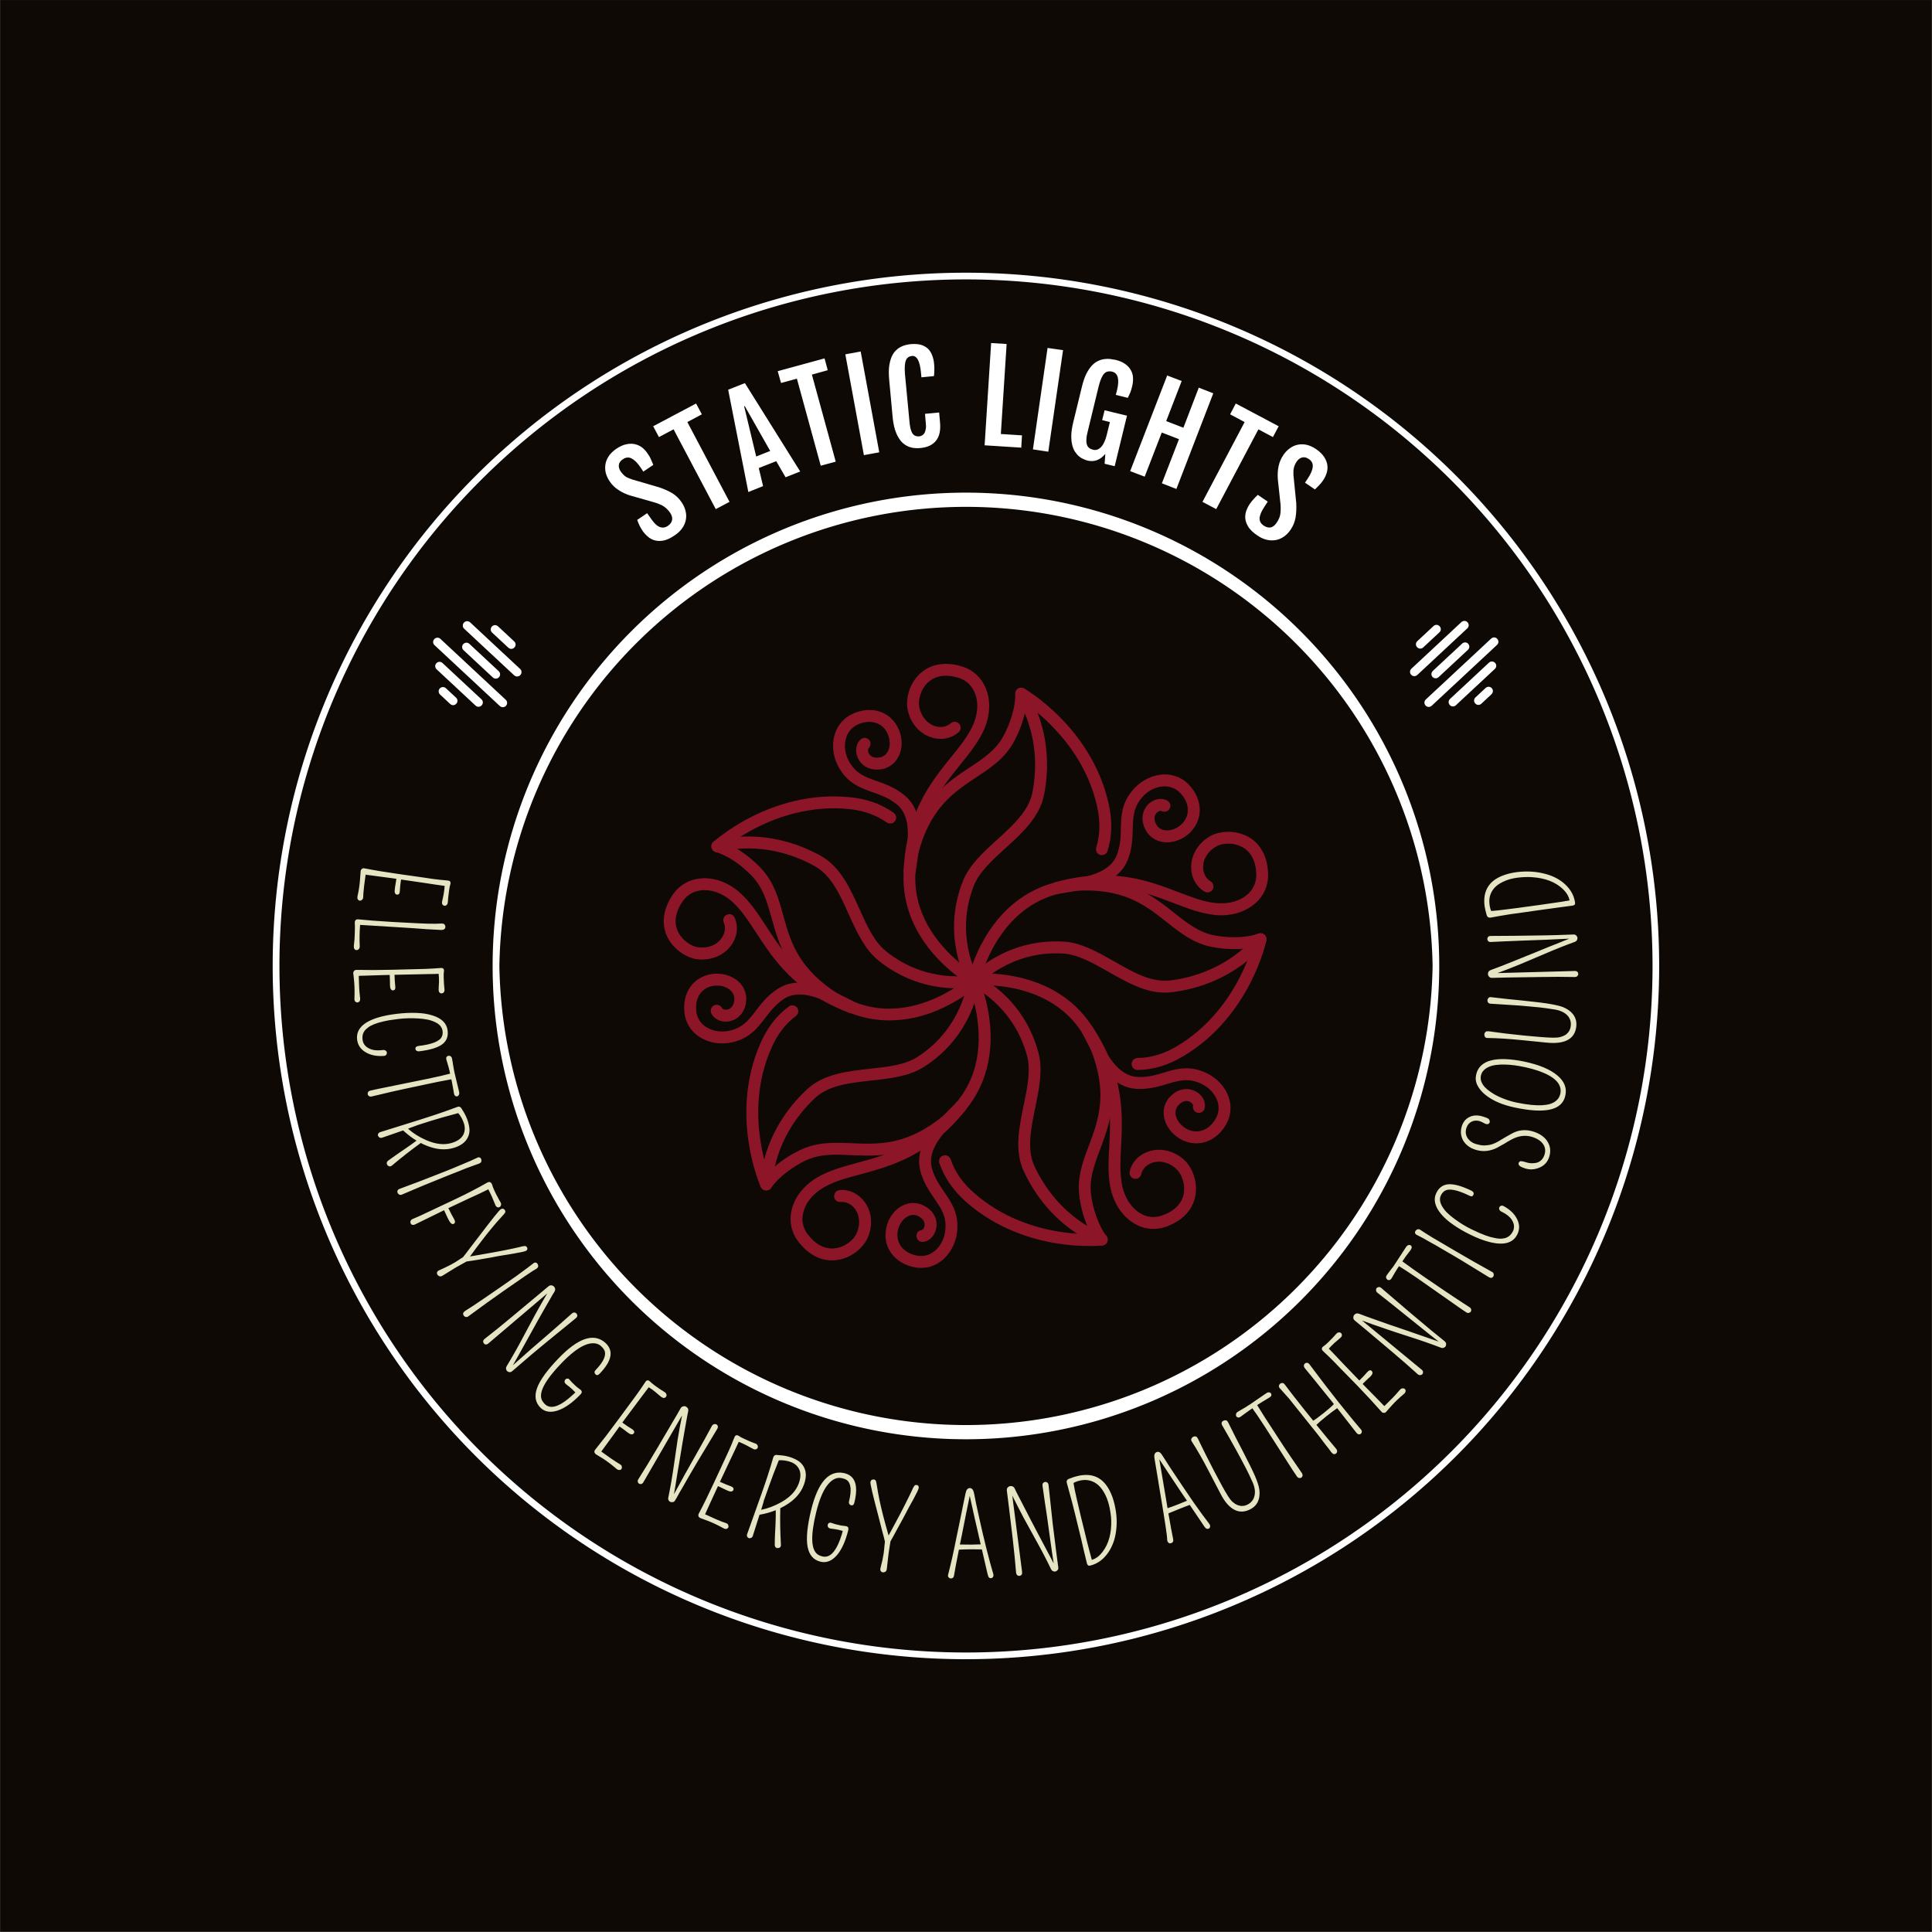
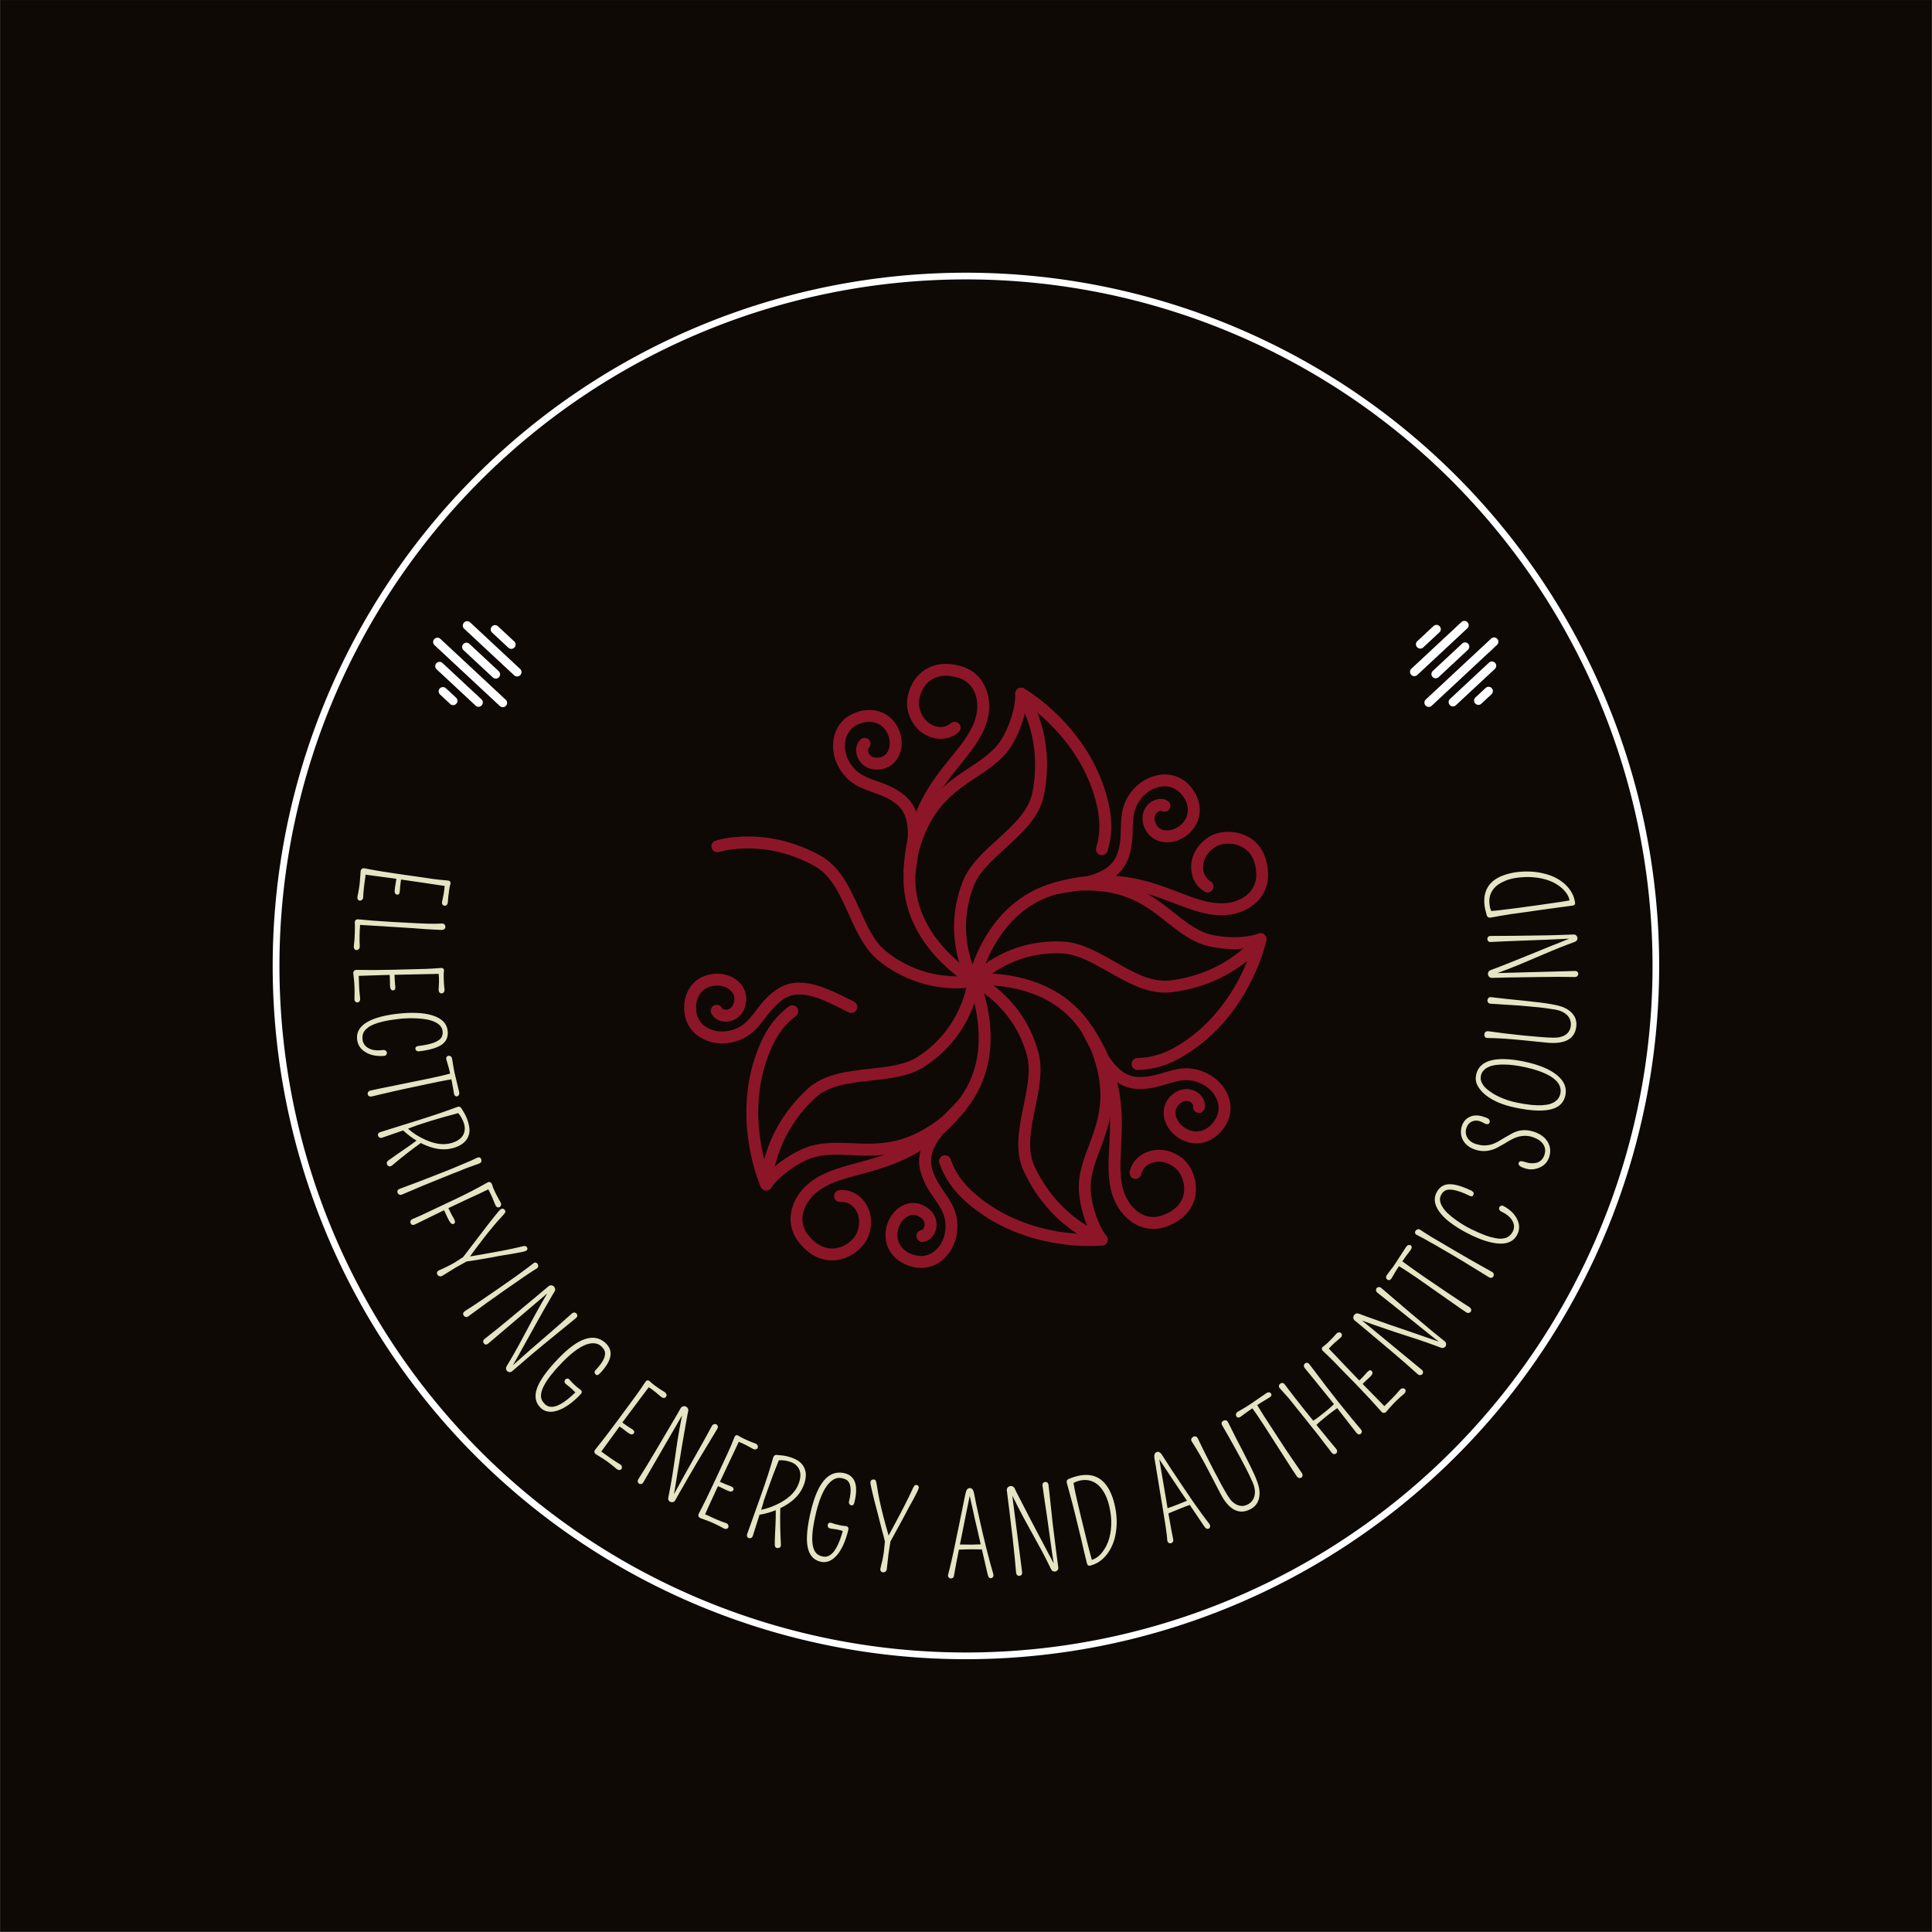
<svg xmlns="http://www.w3.org/2000/svg" viewBox="0 0 13.468 13.468" version="1.1">
  <rect x="0" y="0" width="13.468" height="13.468" fill="#808080" stroke="none" />
  <g transform="matrix(0.857,0,0,0.857,4.627,4.628)">
    <rect fill="#0e0904" y="-5.4" x="-5.398" height="15.713" width="15.713" />
    <g>
-       <path fill-rule="nonzero" fill="#ffffff" d="M -0.172 -1.082 Q -0.187 -1.105 -0.197 -1.125 Q -0.207 -1.146 -0.216 -1.171 L -0.135 -1.226 L -0.112 -1.193 Q -0.093 -1.165 -0.076 -1.146 Q -0.058 -1.126 -0.04 -1.117 Q -0.022 -1.108 -0.004 -1.109 Q 0.015 -1.11 0.034 -1.123 Q 0.064 -1.144 0.068 -1.171 Q 0.073 -1.198 0.052 -1.229 Q 0.041 -1.245 0.029 -1.257 Q 0.018 -1.269 0.003 -1.279 Q -0.011 -1.289 -0.03 -1.297 Q -0.05 -1.306 -0.077 -1.314 L -0.274 -1.37 Q -0.328 -1.387 -0.369 -1.415 Q -0.411 -1.442 -0.44 -1.485 Q -0.463 -1.519 -0.472 -1.555 Q -0.48 -1.591 -0.474 -1.625 Q -0.468 -1.66 -0.446 -1.692 Q -0.424 -1.723 -0.387 -1.749 Q -0.341 -1.78 -0.302 -1.787 Q -0.262 -1.795 -0.23 -1.786 Q -0.198 -1.778 -0.172 -1.757 Q -0.147 -1.736 -0.13 -1.709 Q -0.114 -1.687 -0.105 -1.666 Q -0.096 -1.645 -0.085 -1.619 L -0.166 -1.564 L -0.188 -1.597 Q -0.225 -1.652 -0.261 -1.671 Q -0.296 -1.689 -0.332 -1.665 Q -0.362 -1.645 -0.365 -1.619 Q -0.369 -1.593 -0.35 -1.565 Q -0.34 -1.551 -0.33 -1.541 Q -0.32 -1.53 -0.309 -1.523 Q -0.298 -1.516 -0.285 -1.511 Q -0.273 -1.506 -0.259 -1.501 L -0.037 -1.436 Q 0.025 -1.415 0.07 -1.388 Q 0.115 -1.36 0.145 -1.315 Q 0.17 -1.279 0.178 -1.241 Q 0.187 -1.204 0.179 -1.169 Q 0.172 -1.134 0.149 -1.102 Q 0.126 -1.07 0.088 -1.045 Q 0.041 -1.013 0.002 -1.004 Q -0.038 -0.996 -0.07 -1.004 Q -0.102 -1.012 -0.128 -1.034 Q -0.153 -1.055 -0.172 -1.082 M 0.08 -1.908 L -0.039 -1.845 L -0.086 -1.933 L 0.263 -2.118 L 0.31 -2.03 L 0.192 -1.967 L 0.535 -1.318 L 0.423 -1.259 L 0.08 -1.908 M 0.524 -2.23 L 0.66 -2.284 L 1.11 -1.565 L 0.991 -1.518 L 0.915 -1.649 L 0.773 -1.593 L 0.808 -1.446 L 0.688 -1.398 L 0.524 -2.23 M 0.866 -1.732 L 0.659 -2.097 L 0.654 -2.095 L 0.752 -1.687 L 0.866 -1.732 M 1.083 -2.32 L 0.954 -2.285 L 0.927 -2.381 L 1.308 -2.485 L 1.334 -2.389 L 1.205 -2.353 L 1.399 -1.645 L 1.277 -1.612 L 1.083 -2.32 M 1.477 -2.518 L 1.602 -2.541 L 1.753 -1.721 L 1.628 -1.698 L 1.477 -2.518 M 2.089 -1.756 Q 2.069 -1.754 2.046 -1.755 Q 2.023 -1.756 2 -1.764 Q 1.976 -1.772 1.954 -1.789 Q 1.931 -1.806 1.913 -1.835 Q 1.894 -1.864 1.88 -1.908 Q 1.867 -1.952 1.861 -2.015 L 1.834 -2.309 Q 1.828 -2.371 1.833 -2.417 Q 1.839 -2.462 1.852 -2.494 Q 1.865 -2.526 1.885 -2.546 Q 1.904 -2.566 1.925 -2.577 Q 1.947 -2.589 1.969 -2.594 Q 1.99 -2.599 2.009 -2.601 Q 2.059 -2.605 2.094 -2.595 Q 2.128 -2.584 2.151 -2.562 Q 2.173 -2.539 2.184 -2.508 Q 2.196 -2.477 2.199 -2.441 Q 2.202 -2.414 2.201 -2.391 Q 2.201 -2.368 2.198 -2.341 L 2.096 -2.331 L 2.092 -2.373 Q 2.085 -2.442 2.067 -2.475 Q 2.049 -2.507 2.02 -2.505 Q 2.002 -2.503 1.99 -2.495 Q 1.977 -2.487 1.97 -2.47 Q 1.963 -2.453 1.961 -2.426 Q 1.959 -2.398 1.962 -2.358 L 1.998 -1.979 Q 2.001 -1.94 2.007 -1.915 Q 2.013 -1.89 2.023 -1.875 Q 2.033 -1.86 2.047 -1.855 Q 2.061 -1.849 2.08 -1.851 Q 2.092 -1.852 2.102 -1.859 Q 2.113 -1.865 2.121 -1.878 Q 2.128 -1.891 2.131 -1.91 Q 2.135 -1.928 2.132 -1.953 L 2.125 -2.034 L 2.24 -2.045 L 2.247 -1.968 Q 2.257 -1.868 2.215 -1.816 Q 2.174 -1.764 2.089 -1.756 M 2.663 -2.61 L 2.789 -2.602 L 2.742 -1.87 L 2.914 -1.859 L 2.908 -1.759 L 2.61 -1.778 L 2.663 -2.61 M 3.122 -2.57 L 3.248 -2.552 L 3.128 -1.726 L 3.003 -1.745 L 3.122 -2.57 M 3.446 -1.654 Q 3.432 -1.658 3.414 -1.666 Q 3.396 -1.673 3.378 -1.688 Q 3.36 -1.703 3.345 -1.726 Q 3.33 -1.749 3.322 -1.783 Q 3.314 -1.817 3.315 -1.863 Q 3.317 -1.909 3.332 -1.97 L 3.402 -2.257 Q 3.417 -2.318 3.437 -2.359 Q 3.458 -2.4 3.482 -2.426 Q 3.505 -2.451 3.531 -2.463 Q 3.557 -2.476 3.583 -2.479 Q 3.608 -2.483 3.632 -2.48 Q 3.655 -2.477 3.675 -2.473 Q 3.724 -2.461 3.754 -2.439 Q 3.785 -2.417 3.8 -2.388 Q 3.816 -2.36 3.817 -2.326 Q 3.819 -2.293 3.81 -2.258 Q 3.804 -2.231 3.796 -2.21 Q 3.787 -2.189 3.775 -2.164 L 3.677 -2.188 L 3.687 -2.226 Q 3.719 -2.359 3.648 -2.377 Q 3.628 -2.382 3.612 -2.378 Q 3.596 -2.375 3.583 -2.362 Q 3.57 -2.348 3.559 -2.323 Q 3.548 -2.298 3.538 -2.259 L 3.449 -1.892 Q 3.439 -1.854 3.438 -1.828 Q 3.436 -1.802 3.442 -1.784 Q 3.447 -1.767 3.46 -1.757 Q 3.472 -1.747 3.492 -1.742 Q 3.512 -1.737 3.529 -1.744 Q 3.547 -1.752 3.561 -1.768 Q 3.575 -1.784 3.585 -1.808 Q 3.596 -1.832 3.603 -1.861 L 3.629 -1.967 L 3.566 -1.983 L 3.586 -2.063 L 3.768 -2.019 L 3.668 -1.608 L 3.586 -1.628 L 3.592 -1.708 Q 3.558 -1.669 3.523 -1.657 Q 3.488 -1.644 3.446 -1.654 M 4.095 -2.346 L 4.213 -2.301 L 4.087 -1.975 L 4.227 -1.921 L 4.352 -2.247 L 4.47 -2.201 L 4.17 -1.423 L 4.052 -1.469 L 4.191 -1.828 L 4.051 -1.882 L 3.912 -1.523 L 3.794 -1.568 L 4.095 -2.346 M 4.725 -1.967 L 4.607 -2.03 L 4.653 -2.118 L 5.002 -1.933 L 4.955 -1.845 L 4.837 -1.908 L 4.494 -1.259 L 4.382 -1.318 L 4.725 -1.967 M 4.766 -1.3 Q 4.781 -1.322 4.797 -1.339 Q 4.812 -1.356 4.832 -1.375 L 4.913 -1.32 L 4.891 -1.286 Q 4.872 -1.258 4.861 -1.235 Q 4.85 -1.211 4.847 -1.191 Q 4.845 -1.171 4.853 -1.154 Q 4.861 -1.138 4.88 -1.125 Q 4.91 -1.105 4.937 -1.11 Q 4.964 -1.116 4.985 -1.148 Q 4.996 -1.164 5.003 -1.179 Q 5.01 -1.194 5.014 -1.211 Q 5.017 -1.228 5.018 -1.249 Q 5.019 -1.27 5.017 -1.298 L 4.995 -1.502 Q 4.991 -1.559 5.001 -1.607 Q 5.011 -1.656 5.04 -1.699 Q 5.063 -1.733 5.093 -1.754 Q 5.123 -1.776 5.158 -1.783 Q 5.192 -1.79 5.23 -1.782 Q 5.267 -1.773 5.305 -1.748 Q 5.35 -1.717 5.372 -1.683 Q 5.394 -1.649 5.398 -1.616 Q 5.402 -1.583 5.392 -1.552 Q 5.382 -1.52 5.364 -1.494 Q 5.349 -1.472 5.333 -1.455 Q 5.316 -1.439 5.297 -1.419 L 5.216 -1.474 L 5.238 -1.507 Q 5.275 -1.562 5.279 -1.602 Q 5.283 -1.642 5.248 -1.666 Q 5.218 -1.686 5.193 -1.679 Q 5.167 -1.673 5.148 -1.645 Q 5.138 -1.631 5.133 -1.617 Q 5.127 -1.604 5.125 -1.591 Q 5.122 -1.579 5.122 -1.565 Q 5.122 -1.552 5.122 -1.537 L 5.145 -1.307 Q 5.148 -1.241 5.139 -1.189 Q 5.13 -1.138 5.1 -1.093 Q 5.075 -1.056 5.044 -1.035 Q 5.012 -1.013 4.977 -1.007 Q 4.941 -1.001 4.903 -1.01 Q 4.866 -1.019 4.828 -1.045 Q 4.781 -1.077 4.758 -1.11 Q 4.736 -1.144 4.731 -1.177 Q 4.727 -1.21 4.737 -1.241 Q 4.748 -1.273 4.766 -1.3" />
-     </g>
+       </g>
    <g>
      <path fill-rule="nonzero" fill="#e5e5c4" d="M -2.219 1.742 L -2.377 1.721 Q -2.399 1.718 -2.414 1.716 Q -2.421 1.715 -2.425 1.714 Q -2.441 1.827 -2.443 1.864 Q -2.444 1.903 -2.447 1.909 Q -2.45 1.915 -2.454 1.919 Q -2.464 1.927 -2.473 1.926 Q -2.483 1.924 -2.489 1.915 Q -2.494 1.905 -2.491 1.89 Q -2.475 1.818 -2.471 1.759 Q -2.466 1.699 -2.466 1.692 Q -2.466 1.684 -2.464 1.679 Q -2.462 1.674 -2.458 1.67 Q -2.449 1.66 -2.435 1.663 Q -2.307 1.688 -2.15 1.71 Q -1.994 1.732 -1.953 1.738 Q -1.913 1.744 -1.88 1.749 Q -1.808 1.758 -1.778 1.76 Q -1.748 1.762 -1.742 1.766 Q -1.737 1.77 -1.735 1.776 Q -1.733 1.783 -1.736 1.793 Q -1.742 1.811 -1.746 1.842 Q -1.754 1.901 -1.755 1.923 Q -1.756 1.945 -1.759 1.951 Q -1.761 1.957 -1.766 1.961 Q -1.774 1.969 -1.784 1.967 Q -1.794 1.966 -1.8 1.957 Q -1.806 1.948 -1.803 1.934 Q -1.8 1.92 -1.797 1.905 Q -1.794 1.889 -1.79 1.872 Q -1.784 1.834 -1.782 1.806 Q -1.821 1.801 -1.859 1.795 Q -1.905 1.788 -1.951 1.781 Q -2.077 1.762 -2.137 1.754 Q -2.145 1.809 -2.146 1.836 Q -2.147 1.865 -2.154 1.872 Q -2.16 1.878 -2.17 1.877 Q -2.195 1.873 -2.187 1.828 Q -2.186 1.818 -2.185 1.811 L -2.179 1.775 L -2.175 1.748 L -2.219 1.742 M -1.776 2.139 Q -1.778 2.167 -1.817 2.164 Q -1.87 2.161 -1.929 2.158 Q -1.988 2.154 -2.035 2.15 Q -2.083 2.147 -2.146 2.143 Q -2.278 2.135 -2.47 2.123 Q -2.477 2.213 -2.473 2.295 Q -2.472 2.312 -2.481 2.32 Q -2.49 2.329 -2.5 2.328 Q -2.509 2.328 -2.516 2.319 Q -2.522 2.311 -2.521 2.295 Q -2.514 2.244 -2.513 2.185 Q -2.511 2.125 -2.513 2.113 Q -2.514 2.101 -2.512 2.095 Q -2.511 2.09 -2.507 2.085 Q -2.499 2.076 -2.484 2.078 Q -2.379 2.089 -2.209 2.099 Q -2.039 2.108 -1.999 2.11 Q -1.959 2.112 -1.925 2.113 Q -1.858 2.115 -1.804 2.112 Q -1.789 2.112 -1.783 2.12 Q -1.776 2.129 -1.776 2.139 M -2.272 2.531 L -2.432 2.536 Q -2.454 2.537 -2.469 2.537 Q -2.476 2.538 -2.481 2.538 Q -2.478 2.651 -2.473 2.689 Q -2.468 2.727 -2.47 2.734 Q -2.471 2.74 -2.475 2.745 Q -2.483 2.754 -2.493 2.754 Q -2.502 2.754 -2.51 2.746 Q -2.517 2.738 -2.516 2.722 Q -2.513 2.648 -2.518 2.589 Q -2.523 2.53 -2.525 2.522 Q -2.526 2.515 -2.525 2.509 Q -2.524 2.504 -2.521 2.499 Q -2.513 2.489 -2.498 2.489 Q -2.368 2.492 -2.21 2.488 Q -2.052 2.484 -2.011 2.483 Q -1.971 2.482 -1.937 2.481 Q -1.864 2.478 -1.834 2.475 Q -1.805 2.472 -1.799 2.475 Q -1.793 2.478 -1.79 2.483 Q -1.786 2.49 -1.788 2.5 Q -1.791 2.519 -1.79 2.551 Q -1.788 2.61 -1.785 2.632 Q -1.782 2.654 -1.784 2.66 Q -1.786 2.667 -1.789 2.671 Q -1.796 2.68 -1.807 2.68 Q -1.817 2.681 -1.824 2.673 Q -1.831 2.665 -1.831 2.651 Q -1.83 2.637 -1.83 2.621 Q -1.829 2.605 -1.828 2.587 Q -1.828 2.549 -1.831 2.521 Q -1.87 2.523 -1.909 2.523 Q -1.955 2.524 -2.002 2.525 Q -2.129 2.527 -2.19 2.529 Q -2.188 2.585 -2.185 2.611 Q -2.181 2.64 -2.187 2.648 Q -2.192 2.655 -2.202 2.656 Q -2.227 2.656 -2.227 2.61 Q -2.227 2.6 -2.227 2.593 L -2.228 2.556 L -2.229 2.53 L -2.272 2.531 M -2.286 3.141 Q -2.271 3.139 -2.262 3.146 Q -2.253 3.152 -2.252 3.162 Q -2.251 3.171 -2.257 3.179 Q -2.263 3.188 -2.277 3.189 Q -2.368 3.195 -2.428 3.157 Q -2.486 3.121 -2.494 3.057 Q -2.509 2.936 -2.332 2.879 Q -2.267 2.858 -2.176 2.847 Q -2.086 2.836 -2.014 2.839 Q -1.941 2.841 -1.886 2.858 Q -1.768 2.893 -1.758 2.983 Q -1.749 3.053 -1.8 3.093 Q -1.855 3.135 -1.987 3.151 Q -2.002 3.153 -2.01 3.147 Q -2.019 3.142 -2.02 3.132 Q -2.022 3.112 -1.996 3.108 Q -1.831 3.089 -1.805 3.032 Q -1.796 3.012 -1.799 2.987 Q -1.802 2.962 -1.819 2.943 Q -1.835 2.925 -1.862 2.913 Q -1.889 2.9 -1.924 2.893 Q -1.959 2.886 -1.999 2.884 Q -2.079 2.879 -2.156 2.888 Q -2.233 2.897 -2.279 2.908 Q -2.324 2.918 -2.356 2.931 Q -2.388 2.944 -2.407 2.959 Q -2.427 2.974 -2.437 2.99 Q -2.455 3.017 -2.45 3.056 Q -2.445 3.1 -2.406 3.123 Q -2.362 3.151 -2.286 3.141 M -1.702 3.325 Q -1.699 3.338 -1.664 3.483 Q -1.66 3.503 -1.673 3.514 Q -1.677 3.517 -1.683 3.518 Q -1.689 3.519 -1.696 3.514 Q -1.704 3.509 -1.707 3.491 Q -1.711 3.472 -1.713 3.455 Q -1.716 3.438 -1.719 3.423 Q -1.723 3.397 -1.728 3.379 Q -1.83 3.397 -1.948 3.423 Q -2.075 3.45 -2.122 3.46 Q -2.169 3.47 -2.212 3.48 Q -2.321 3.505 -2.373 3.518 Q -2.388 3.522 -2.397 3.516 Q -2.406 3.51 -2.408 3.502 Q -2.41 3.493 -2.405 3.483 Q -2.399 3.474 -2.386 3.471 L -2.328 3.458 L -1.906 3.372 Q -1.789 3.347 -1.738 3.333 Q -1.742 3.309 -1.751 3.277 Q -1.762 3.24 -1.767 3.223 Q -1.772 3.207 -1.767 3.198 Q -1.762 3.19 -1.753 3.188 Q -1.744 3.186 -1.734 3.191 Q -1.725 3.197 -1.722 3.212 Q -1.719 3.228 -1.717 3.24 Q -1.715 3.251 -1.714 3.26 Q -1.712 3.269 -1.711 3.275 Q -1.71 3.282 -1.709 3.289 Q -1.708 3.296 -1.706 3.305 L -1.702 3.325 M -2.12 3.795 Q -2.217 3.829 -2.288 3.853 Q -2.302 3.858 -2.312 3.853 Q -2.321 3.847 -2.324 3.838 Q -2.327 3.829 -2.322 3.821 Q -2.318 3.812 -2.304 3.808 L -1.981 3.707 Q -1.813 3.654 -1.682 3.605 Q -1.664 3.597 -1.653 3.607 Q -1.648 3.611 -1.646 3.615 Q -1.644 3.62 -1.633 3.636 Q -1.607 3.677 -1.593 3.721 Q -1.58 3.764 -1.58 3.796 Q -1.581 3.828 -1.595 3.854 Q -1.623 3.91 -1.705 3.936 Q -1.811 3.969 -1.936 3.916 Q -1.956 3.908 -1.976 3.897 Q -2.092 3.98 -2.209 4.079 Q -2.229 4.096 -2.246 4.079 Q -2.25 4.075 -2.252 4.068 Q -2.257 4.052 -2.241 4.04 Q -2.206 4.014 -2.172 3.991 Q -2.139 3.969 -2.108 3.947 Q -2.051 3.908 -2.011 3.878 Q -2.068 3.843 -2.12 3.795 M -2.08 3.781 Q -2.019 3.836 -1.932 3.874 Q -1.815 3.925 -1.722 3.896 Q -1.626 3.866 -1.619 3.79 Q -1.615 3.748 -1.644 3.694 Q -1.658 3.669 -1.672 3.654 Q -1.803 3.689 -1.891 3.716 Q -1.984 3.746 -1.991 3.748 Q -1.998 3.75 -2.004 3.752 Q -2.009 3.754 -2.016 3.757 Q -2.022 3.759 -2.033 3.763 Q -2.045 3.768 -2.063 3.774 Q -2.07 3.777 -2.08 3.781 M -1.608 4.103 Q -1.631 4.112 -1.791 4.176 Q -1.952 4.24 -2.128 4.316 Q -2.141 4.322 -2.151 4.317 Q -2.162 4.311 -2.165 4.302 Q -2.169 4.293 -2.165 4.284 Q -2.162 4.274 -2.14 4.267 Q -2.118 4.259 -2.079 4.244 Q -2.04 4.23 -1.996 4.213 Q -1.909 4.18 -1.834 4.15 Q -1.76 4.121 -1.718 4.104 Q -1.677 4.087 -1.642 4.072 Q -1.564 4.04 -1.519 4.018 Q -1.506 4.011 -1.498 4.015 Q -1.489 4.018 -1.485 4.028 Q -1.481 4.037 -1.484 4.048 Q -1.487 4.059 -1.503 4.065 Q -1.519 4.07 -1.534 4.076 Q -1.549 4.081 -1.567 4.088 Q -1.585 4.094 -1.608 4.103 M -1.886 4.444 L -1.691 4.352 Q -1.554 4.287 -1.435 4.219 Q -1.418 4.209 -1.406 4.22 Q -1.399 4.226 -1.396 4.236 Q -1.391 4.255 -1.38 4.279 Q -1.368 4.304 -1.363 4.315 Q -1.357 4.326 -1.351 4.337 Q -1.337 4.365 -1.33 4.375 Q -1.324 4.385 -1.323 4.391 Q -1.322 4.397 -1.324 4.403 Q -1.327 4.414 -1.336 4.419 Q -1.345 4.423 -1.355 4.419 Q -1.365 4.414 -1.37 4.401 Q -1.376 4.388 -1.382 4.372 Q -1.388 4.356 -1.396 4.338 Q -1.413 4.3 -1.427 4.274 L -1.497 4.308 Q -1.539 4.327 -1.582 4.347 Q -1.698 4.401 -1.752 4.427 Q -1.725 4.483 -1.707 4.513 Q -1.688 4.545 -1.709 4.555 Q -1.729 4.565 -1.752 4.518 Q -1.758 4.507 -1.761 4.5 L -1.776 4.467 L -1.787 4.444 L -2.024 4.56 Q -2.034 4.565 -2.044 4.563 Q -2.054 4.561 -2.057 4.554 Q -2.06 4.548 -2.061 4.543 Q -2.062 4.539 -2.06 4.534 Q -2.057 4.522 -2.044 4.516 Q -1.996 4.497 -1.886 4.444 M -1.69 4.909 L -1.802 4.978 Q -1.819 4.988 -1.835 4.975 Q -1.839 4.971 -1.843 4.965 Q -1.846 4.96 -1.844 4.949 Q -1.841 4.939 -1.826 4.932 Q -1.812 4.925 -1.797 4.919 Q -1.783 4.912 -1.768 4.905 Q -1.734 4.889 -1.716 4.878 Q -1.697 4.868 -1.684 4.859 Q -1.671 4.851 -1.658 4.842 Q -1.647 4.835 -1.633 4.826 Q -1.608 4.795 -1.58 4.757 Q -1.543 4.709 -1.504 4.658 Q -1.343 4.446 -1.326 4.436 Q -1.316 4.43 -1.307 4.432 Q -1.297 4.435 -1.292 4.444 Q -1.286 4.453 -1.29 4.462 Q -1.293 4.47 -1.321 4.5 Q -1.35 4.53 -1.392 4.581 Q -1.435 4.632 -1.472 4.681 Q -1.522 4.745 -1.576 4.82 Q -1.557 4.816 -1.535 4.813 Q -1.499 4.807 -1.46 4.8 Q -1.421 4.793 -1.381 4.786 Q -1.34 4.778 -1.301 4.771 Q -1.206 4.752 -1.175 4.744 Q -1.145 4.736 -1.132 4.735 Q -1.119 4.735 -1.113 4.745 Q -1.102 4.763 -1.12 4.774 Q -1.134 4.782 -1.223 4.797 Q -1.312 4.811 -1.339 4.816 Q -1.367 4.822 -1.391 4.826 Q -1.415 4.83 -1.443 4.835 Q -1.471 4.84 -1.5 4.845 Q -1.529 4.849 -1.556 4.854 Q -1.585 4.858 -1.604 4.861 Q -1.675 4.9 -1.69 4.909 M -1.13 4.981 Q -1.15 4.994 -1.292 5.093 Q -1.434 5.192 -1.588 5.306 Q -1.599 5.315 -1.611 5.312 Q -1.622 5.309 -1.627 5.301 Q -1.633 5.293 -1.632 5.283 Q -1.63 5.273 -1.611 5.26 Q -1.591 5.248 -1.556 5.225 Q -1.522 5.202 -1.483 5.176 Q -1.406 5.124 -1.34 5.078 Q -1.274 5.032 -1.237 5.006 Q -1.2 4.981 -1.17 4.958 Q -1.102 4.909 -1.063 4.878 Q -1.052 4.868 -1.042 4.87 Q -1.033 4.871 -1.027 4.88 Q -1.021 4.888 -1.021 4.899 Q -1.022 4.911 -1.036 4.92 Q -1.05 4.929 -1.064 4.937 Q -1.078 4.946 -1.093 4.956 Q -1.109 4.967 -1.13 4.981 M -0.715 5.322 Q -0.889 5.463 -0.961 5.523 Q -1.032 5.582 -1.066 5.61 Q -1.099 5.638 -1.129 5.664 Q -1.192 5.718 -1.215 5.738 Q -1.237 5.758 -1.244 5.76 Q -1.25 5.762 -1.256 5.761 Q -1.28 5.757 -1.283 5.733 Q -1.284 5.723 -1.278 5.713 Q -1.214 5.608 -1.145 5.478 Q -1.076 5.348 -1.047 5.295 Q -0.994 5.199 -0.948 5.121 L -1.427 5.528 Q -1.438 5.537 -1.448 5.536 Q -1.458 5.535 -1.463 5.527 Q -1.469 5.52 -1.469 5.51 Q -1.468 5.499 -1.456 5.49 Q -1.358 5.414 -1.236 5.312 L -1.031 5.141 Q -0.977 5.097 -0.939 5.064 Q -0.926 5.053 -0.913 5.055 Q -0.9 5.057 -0.892 5.066 Q -0.876 5.085 -0.889 5.107 Q -0.903 5.128 -0.924 5.166 Q -0.946 5.203 -0.972 5.249 Q -0.998 5.294 -1.027 5.346 Q -1.056 5.398 -1.084 5.449 Q -1.113 5.5 -1.139 5.548 Q -1.166 5.596 -1.188 5.636 Q -1.21 5.675 -1.226 5.703 Q -1.226 5.704 -1.227 5.705 Q -1.161 5.646 -1.083 5.577 Q -0.987 5.494 -0.939 5.453 Q -0.892 5.411 -0.843 5.369 Q -0.794 5.326 -0.747 5.284 Q -0.736 5.275 -0.725 5.276 Q -0.715 5.278 -0.709 5.285 Q -0.703 5.292 -0.703 5.302 Q -0.704 5.313 -0.715 5.322 M -0.52 5.772 Q -0.54 5.794 -0.555 5.779 Q -0.562 5.773 -0.563 5.763 Q -0.563 5.753 -0.554 5.744 Q -0.456 5.642 -0.483 5.583 Q -0.492 5.565 -0.515 5.545 Q -0.539 5.526 -0.575 5.526 Q -0.611 5.526 -0.653 5.546 Q -0.73 5.583 -0.829 5.685 Q -1.039 5.902 -0.989 5.993 Q -0.98 6.008 -0.967 6.021 Q -0.904 6.082 -0.776 5.977 Q -0.735 5.942 -0.719 5.926 Q -0.747 5.896 -0.768 5.88 Q -0.792 5.862 -0.799 5.855 Q -0.807 5.847 -0.807 5.837 Q -0.806 5.827 -0.8 5.82 Q -0.793 5.814 -0.783 5.813 Q -0.773 5.813 -0.765 5.824 Q -0.756 5.835 -0.746 5.845 L -0.727 5.863 Q -0.71 5.88 -0.7 5.887 Q -0.683 5.899 -0.675 5.906 Q -0.658 5.923 -0.677 5.942 Q -0.775 6.044 -0.862 6.073 Q -0.949 6.102 -1.002 6.051 Q -1.065 5.989 -1.031 5.892 Q -0.996 5.794 -0.855 5.648 Q -0.617 5.401 -0.478 5.52 Q -0.369 5.615 -0.52 5.772 M -0.385 6.238 L -0.479 6.367 Q -0.492 6.385 -0.501 6.397 Q -0.505 6.403 -0.508 6.407 Q -0.416 6.474 -0.384 6.493 Q -0.35 6.513 -0.346 6.518 Q -0.342 6.523 -0.341 6.529 Q -0.339 6.541 -0.344 6.549 Q -0.35 6.557 -0.361 6.557 Q -0.372 6.558 -0.384 6.548 Q -0.44 6.5 -0.49 6.467 Q -0.541 6.435 -0.547 6.432 Q -0.554 6.429 -0.557 6.424 Q -0.561 6.42 -0.563 6.415 Q -0.567 6.402 -0.557 6.391 Q -0.475 6.29 -0.381 6.162 Q -0.288 6.035 -0.263 6.002 Q -0.239 5.97 -0.219 5.942 Q -0.177 5.883 -0.161 5.858 Q -0.145 5.832 -0.139 5.83 Q -0.133 5.827 -0.127 5.828 Q -0.12 5.829 -0.112 5.837 Q -0.099 5.85 -0.074 5.869 Q -0.026 5.904 -0.006 5.915 Q 0.013 5.926 0.017 5.932 Q 0.02 5.937 0.022 5.942 Q 0.025 5.953 0.018 5.962 Q 0.012 5.97 0.002 5.971 Q -0.009 5.971 -0.02 5.963 Q -0.031 5.954 -0.043 5.944 Q -0.055 5.933 -0.069 5.922 Q -0.098 5.898 -0.122 5.884 Q -0.145 5.915 -0.169 5.946 Q -0.196 5.983 -0.225 6.021 Q -0.301 6.123 -0.337 6.171 Q -0.291 6.205 -0.268 6.218 Q -0.243 6.233 -0.241 6.242 Q -0.238 6.251 -0.244 6.259 Q -0.259 6.279 -0.295 6.251 Q -0.303 6.245 -0.309 6.24 L -0.338 6.218 L -0.36 6.203 L -0.385 6.238 M 0.435 6.223 Q 0.319 6.415 0.271 6.495 Q 0.224 6.575 0.202 6.613 Q 0.18 6.651 0.161 6.685 Q 0.119 6.756 0.105 6.783 Q 0.09 6.81 0.085 6.814 Q 0.08 6.817 0.074 6.818 Q 0.049 6.823 0.038 6.801 Q 0.034 6.792 0.037 6.781 Q 0.062 6.661 0.083 6.515 Q 0.104 6.369 0.113 6.31 Q 0.131 6.201 0.149 6.113 L -0.166 6.657 Q -0.173 6.669 -0.183 6.671 Q -0.192 6.673 -0.2 6.669 Q -0.208 6.664 -0.211 6.654 Q -0.214 6.643 -0.206 6.631 Q -0.139 6.526 -0.059 6.39 L 0.077 6.159 Q 0.113 6.099 0.137 6.055 Q 0.146 6.041 0.159 6.039 Q 0.172 6.036 0.182 6.042 Q 0.204 6.055 0.199 6.079 Q 0.193 6.104 0.186 6.146 Q 0.178 6.189 0.169 6.241 Q 0.16 6.292 0.15 6.351 Q 0.14 6.409 0.131 6.467 Q 0.121 6.525 0.112 6.579 Q 0.103 6.634 0.096 6.678 Q 0.088 6.722 0.083 6.754 Q 0.082 6.755 0.082 6.756 Q 0.124 6.678 0.175 6.587 Q 0.238 6.477 0.268 6.422 Q 0.299 6.367 0.331 6.31 Q 0.362 6.254 0.392 6.198 Q 0.4 6.186 0.41 6.184 Q 0.42 6.182 0.429 6.186 Q 0.437 6.191 0.44 6.201 Q 0.442 6.211 0.435 6.223 M 0.423 6.727 L 0.356 6.873 Q 0.347 6.893 0.341 6.907 Q 0.338 6.913 0.336 6.917 Q 0.439 6.965 0.475 6.978 Q 0.512 6.99 0.517 6.994 Q 0.522 6.999 0.524 7.004 Q 0.529 7.015 0.525 7.024 Q 0.521 7.033 0.51 7.036 Q 0.499 7.038 0.486 7.031 Q 0.421 6.995 0.365 6.973 Q 0.31 6.952 0.303 6.95 Q 0.296 6.948 0.291 6.944 Q 0.286 6.941 0.284 6.936 Q 0.278 6.925 0.285 6.912 Q 0.346 6.796 0.412 6.653 Q 0.478 6.509 0.496 6.472 Q 0.513 6.435 0.527 6.405 Q 0.557 6.339 0.567 6.31 Q 0.578 6.282 0.583 6.278 Q 0.589 6.274 0.594 6.274 Q 0.602 6.274 0.611 6.28 Q 0.626 6.291 0.655 6.304 Q 0.709 6.329 0.73 6.336 Q 0.751 6.343 0.756 6.347 Q 0.761 6.352 0.763 6.357 Q 0.768 6.367 0.764 6.377 Q 0.759 6.386 0.749 6.389 Q 0.739 6.392 0.726 6.385 Q 0.714 6.379 0.7 6.371 Q 0.686 6.363 0.67 6.355 Q 0.637 6.338 0.61 6.328 Q 0.594 6.364 0.577 6.399 Q 0.557 6.44 0.537 6.483 Q 0.483 6.598 0.457 6.653 Q 0.508 6.676 0.534 6.685 Q 0.561 6.694 0.565 6.703 Q 0.57 6.711 0.566 6.72 Q 0.555 6.743 0.513 6.722 Q 0.505 6.718 0.498 6.715 L 0.465 6.699 L 0.441 6.688 L 0.423 6.727 M 0.779 6.921 Q 0.748 7.019 0.725 7.091 Q 0.721 7.105 0.711 7.109 Q 0.7 7.114 0.692 7.111 Q 0.683 7.108 0.679 7.099 Q 0.674 7.09 0.679 7.077 L 0.793 6.757 Q 0.852 6.592 0.89 6.457 Q 0.896 6.438 0.91 6.435 Q 0.915 6.433 0.921 6.435 Q 0.926 6.436 0.945 6.437 Q 0.993 6.44 1.036 6.455 Q 1.08 6.471 1.104 6.49 Q 1.129 6.51 1.142 6.537 Q 1.17 6.593 1.141 6.674 Q 1.104 6.779 0.987 6.847 Q 0.968 6.858 0.948 6.868 Q 0.944 7.01 0.953 7.163 Q 0.955 7.189 0.931 7.192 Q 0.925 7.193 0.918 7.191 Q 0.903 7.185 0.903 7.166 Q 0.903 7.121 0.905 7.081 Q 0.907 7.041 0.909 7.003 Q 0.912 6.934 0.911 6.884 Q 0.85 6.909 0.779 6.921 M 0.792 6.881 Q 0.873 6.865 0.956 6.819 Q 1.067 6.756 1.099 6.664 Q 1.133 6.569 1.076 6.517 Q 1.045 6.489 0.985 6.48 Q 0.956 6.476 0.936 6.478 Q 0.885 6.604 0.855 6.691 Q 0.822 6.783 0.82 6.79 Q 0.817 6.797 0.815 6.803 Q 0.814 6.809 0.812 6.815 Q 0.81 6.821 0.807 6.833 Q 0.803 6.845 0.798 6.863 Q 0.795 6.871 0.792 6.881 M 1.551 6.82 Q 1.545 6.849 1.524 6.844 Q 1.515 6.842 1.51 6.834 Q 1.504 6.825 1.507 6.813 Q 1.541 6.675 1.488 6.638 Q 1.471 6.627 1.441 6.622 Q 1.411 6.617 1.38 6.635 Q 1.349 6.654 1.323 6.691 Q 1.274 6.762 1.24 6.9 Q 1.168 7.194 1.257 7.247 Q 1.272 7.256 1.29 7.26 Q 1.375 7.281 1.433 7.126 Q 1.451 7.076 1.456 7.053 Q 1.418 7.041 1.391 7.038 Q 1.362 7.035 1.351 7.032 Q 1.341 7.029 1.336 7.02 Q 1.332 7.011 1.334 7.002 Q 1.336 6.993 1.344 6.988 Q 1.353 6.983 1.366 6.988 Q 1.379 6.993 1.393 6.997 L 1.418 7.003 Q 1.441 7.009 1.453 7.01 Q 1.474 7.012 1.485 7.014 Q 1.507 7.02 1.501 7.046 Q 1.467 7.183 1.407 7.252 Q 1.346 7.32 1.275 7.303 Q 1.189 7.282 1.17 7.181 Q 1.151 7.079 1.199 6.882 Q 1.281 6.548 1.461 6.581 Q 1.603 6.608 1.551 6.82 M 1.829 7.234 L 1.814 7.365 Q 1.811 7.385 1.791 7.389 Q 1.786 7.39 1.779 7.389 Q 1.772 7.388 1.766 7.38 Q 1.759 7.372 1.763 7.356 Q 1.766 7.34 1.77 7.325 Q 1.774 7.309 1.778 7.294 Q 1.786 7.256 1.789 7.235 Q 1.792 7.215 1.793 7.199 Q 1.795 7.184 1.796 7.168 Q 1.798 7.155 1.799 7.139 Q 1.79 7.099 1.777 7.054 Q 1.762 6.996 1.746 6.932 Q 1.678 6.676 1.681 6.656 Q 1.683 6.644 1.69 6.639 Q 1.698 6.633 1.709 6.634 Q 1.719 6.635 1.724 6.643 Q 1.729 6.651 1.735 6.692 Q 1.741 6.733 1.754 6.798 Q 1.768 6.863 1.783 6.922 Q 1.803 7.001 1.829 7.09 Q 1.838 7.073 1.849 7.053 Q 1.866 7.021 1.885 6.986 Q 1.904 6.951 1.923 6.915 Q 1.942 6.878 1.96 6.843 Q 2.004 6.756 2.017 6.727 Q 2.029 6.698 2.037 6.688 Q 2.044 6.677 2.056 6.679 Q 2.077 6.682 2.074 6.703 Q 2.072 6.719 2.029 6.798 Q 1.985 6.876 1.973 6.901 Q 1.96 6.926 1.948 6.948 Q 1.937 6.97 1.923 6.994 Q 1.91 7.019 1.895 7.045 Q 1.881 7.071 1.868 7.095 Q 1.854 7.12 1.844 7.138 Q 1.831 7.217 1.829 7.234 M 2.49 6.704 Q 2.501 6.704 2.51 6.713 Q 2.519 6.722 2.525 6.751 Q 2.53 6.779 2.541 6.832 Q 2.552 6.885 2.566 6.946 Q 2.579 7.006 2.594 7.07 Q 2.609 7.134 2.624 7.194 Q 2.66 7.336 2.68 7.401 Q 2.685 7.417 2.678 7.427 Q 2.671 7.437 2.662 7.437 Q 2.654 7.438 2.647 7.433 Q 2.64 7.428 2.634 7.403 Q 2.628 7.379 2.616 7.325 Q 2.603 7.27 2.589 7.208 Q 2.588 7.205 2.588 7.203 Q 2.557 7.202 2.501 7.202 Q 2.435 7.203 2.401 7.205 Q 2.4 7.207 2.4 7.21 Q 2.373 7.343 2.361 7.416 Q 2.357 7.439 2.337 7.439 Q 2.317 7.439 2.312 7.419 Q 2.311 7.413 2.315 7.401 Q 2.319 7.388 2.326 7.357 Q 2.334 7.326 2.343 7.286 Q 2.352 7.246 2.362 7.199 Q 2.372 7.151 2.382 7.101 Q 2.393 7.051 2.403 7 Q 2.413 6.95 2.423 6.902 Q 2.433 6.855 2.441 6.813 Q 2.449 6.772 2.455 6.747 Q 2.463 6.704 2.49 6.704 M 2.409 7.163 Q 2.443 7.164 2.501 7.164 Q 2.55 7.163 2.578 7.162 Q 2.569 7.121 2.559 7.078 Q 2.543 7.011 2.529 6.948 Q 2.506 6.845 2.489 6.767 Q 2.479 6.819 2.46 6.908 Q 2.436 7.027 2.424 7.09 Q 2.416 7.127 2.409 7.163 M 3.13 6.679 Q 3.154 6.902 3.164 6.995 Q 3.175 7.087 3.181 7.13 Q 3.186 7.173 3.191 7.212 Q 3.202 7.295 3.206 7.325 Q 3.211 7.355 3.209 7.361 Q 3.207 7.367 3.203 7.372 Q 3.187 7.39 3.164 7.379 Q 3.156 7.375 3.151 7.365 Q 3.098 7.254 3.026 7.125 Q 2.955 6.996 2.926 6.943 Q 2.875 6.846 2.835 6.765 L 2.915 7.388 Q 2.916 7.402 2.91 7.41 Q 2.903 7.417 2.894 7.418 Q 2.885 7.42 2.876 7.413 Q 2.868 7.407 2.866 7.392 Q 2.856 7.268 2.838 7.111 L 2.806 6.845 Q 2.798 6.776 2.791 6.726 Q 2.789 6.709 2.798 6.699 Q 2.808 6.689 2.819 6.688 Q 2.844 6.685 2.855 6.708 Q 2.865 6.731 2.885 6.769 Q 2.904 6.807 2.929 6.854 Q 2.953 6.901 2.98 6.953 Q 3.008 7.006 3.035 7.058 Q 3.063 7.109 3.088 7.158 Q 3.114 7.207 3.135 7.247 Q 3.156 7.286 3.171 7.315 Q 3.171 7.316 3.172 7.317 Q 3.158 7.229 3.144 7.126 Q 3.127 7.001 3.118 6.938 Q 3.109 6.876 3.099 6.812 Q 3.09 6.748 3.081 6.685 Q 3.079 6.67 3.086 6.663 Q 3.093 6.655 3.102 6.654 Q 3.112 6.653 3.12 6.659 Q 3.128 6.665 3.13 6.679 M 3.625 6.721 Q 3.652 6.772 3.667 6.837 Q 3.682 6.901 3.684 6.959 Q 3.686 7.017 3.677 7.069 Q 3.669 7.121 3.65 7.165 Q 3.631 7.21 3.604 7.244 Q 3.548 7.316 3.467 7.335 Q 3.455 7.337 3.449 7.33 Q 3.443 7.323 3.441 7.312 L 3.432 7.274 Q 3.426 7.247 3.416 7.208 Q 3.407 7.169 3.396 7.121 Q 3.384 7.074 3.372 7.023 Q 3.359 6.972 3.347 6.92 Q 3.334 6.868 3.322 6.821 Q 3.296 6.723 3.28 6.667 Q 3.27 6.638 3.298 6.628 Q 3.339 6.612 3.366 6.606 Q 3.542 6.564 3.625 6.721 M 3.482 7.288 Q 3.531 7.274 3.57 7.222 Q 3.644 7.125 3.64 6.967 Q 3.638 6.913 3.623 6.847 Q 3.607 6.782 3.58 6.737 Q 3.553 6.692 3.521 6.669 Q 3.46 6.626 3.385 6.643 Q 3.352 6.651 3.333 6.663 Q 3.34 6.709 3.359 6.791 Q 3.382 6.889 3.394 6.94 Q 3.407 6.992 3.419 7.041 Q 3.431 7.091 3.442 7.136 Q 3.454 7.181 3.463 7.217 Q 3.475 7.262 3.482 7.288 M 4.01 6.411 Q 4.02 6.407 4.031 6.412 Q 4.043 6.417 4.058 6.442 Q 4.074 6.467 4.103 6.512 Q 4.132 6.558 4.167 6.609 Q 4.201 6.661 4.238 6.715 Q 4.275 6.77 4.31 6.821 Q 4.394 6.94 4.436 6.993 Q 4.447 7.007 4.444 7.019 Q 4.441 7.031 4.433 7.034 Q 4.425 7.037 4.417 7.035 Q 4.408 7.033 4.394 7.012 Q 4.38 6.992 4.349 6.945 Q 4.318 6.899 4.282 6.846 Q 4.281 6.843 4.279 6.841 Q 4.25 6.851 4.198 6.872 Q 4.137 6.896 4.105 6.91 Q 4.106 6.913 4.106 6.916 Q 4.129 7.049 4.144 7.121 Q 4.148 7.144 4.13 7.151 Q 4.111 7.159 4.1 7.142 Q 4.096 7.137 4.095 7.124 Q 4.095 7.111 4.091 7.079 Q 4.087 7.047 4.081 7.007 Q 4.075 6.966 4.067 6.919 Q 4.059 6.871 4.051 6.82 Q 4.043 6.77 4.034 6.719 Q 4.026 6.667 4.018 6.62 Q 4.01 6.572 4.003 6.53 Q 3.996 6.488 3.992 6.464 Q 3.984 6.421 4.01 6.411 M 4.098 6.868 Q 4.131 6.857 4.185 6.836 Q 4.23 6.818 4.256 6.807 Q 4.232 6.772 4.207 6.735 Q 4.169 6.678 4.133 6.624 Q 4.075 6.536 4.031 6.47 Q 4.04 6.522 4.055 6.612 Q 4.075 6.732 4.086 6.795 Q 4.092 6.832 4.098 6.868 M 4.52 6.733 L 4.432 6.564 Q 4.357 6.42 4.295 6.325 Q 4.287 6.313 4.292 6.303 Q 4.296 6.293 4.306 6.287 Q 4.316 6.282 4.327 6.284 Q 4.338 6.286 4.348 6.308 Q 4.359 6.329 4.374 6.362 Q 4.39 6.394 4.408 6.431 Q 4.444 6.503 4.475 6.562 Q 4.505 6.62 4.517 6.641 Q 4.528 6.663 4.539 6.682 Q 4.597 6.788 4.621 6.811 Q 4.646 6.834 4.667 6.842 Q 4.71 6.859 4.751 6.837 Q 4.794 6.814 4.805 6.768 Q 4.817 6.72 4.791 6.659 Q 4.758 6.585 4.735 6.542 Q 4.712 6.498 4.695 6.466 Q 4.678 6.435 4.657 6.396 Q 4.594 6.282 4.542 6.193 Q 4.535 6.18 4.539 6.17 Q 4.543 6.16 4.553 6.156 Q 4.562 6.151 4.573 6.153 Q 4.583 6.155 4.59 6.168 Q 4.619 6.228 4.649 6.286 Q 4.679 6.344 4.709 6.402 Q 4.781 6.541 4.808 6.603 Q 4.835 6.666 4.842 6.702 Q 4.849 6.737 4.845 6.77 Q 4.836 6.843 4.772 6.876 Q 4.667 6.931 4.58 6.829 Q 4.553 6.797 4.53 6.752 L 4.52 6.733 M 4.768 6.024 Q 4.778 6.017 4.902 5.932 Q 4.919 5.92 4.934 5.929 Q 4.938 5.932 4.941 5.937 Q 4.944 5.942 4.942 5.951 Q 4.94 5.96 4.924 5.969 Q 4.908 5.979 4.893 5.988 Q 4.878 5.997 4.866 6.004 Q 4.843 6.018 4.827 6.029 Q 4.881 6.118 4.948 6.219 Q 5.019 6.328 5.045 6.368 Q 5.072 6.408 5.096 6.444 Q 5.159 6.536 5.19 6.581 Q 5.198 6.593 5.196 6.604 Q 5.194 6.614 5.187 6.619 Q 5.179 6.624 5.169 6.622 Q 5.158 6.621 5.15 6.609 L 5.117 6.56 L 4.885 6.198 Q 4.819 6.097 4.788 6.055 Q 4.768 6.068 4.741 6.088 Q 4.71 6.111 4.696 6.121 Q 4.682 6.132 4.673 6.13 Q 4.663 6.129 4.658 6.121 Q 4.653 6.114 4.655 6.103 Q 4.656 6.092 4.67 6.083 Q 4.684 6.075 4.694 6.069 Q 4.704 6.063 4.711 6.059 Q 4.719 6.054 4.725 6.051 Q 4.731 6.048 4.737 6.044 Q 4.743 6.04 4.75 6.035 L 4.768 6.024 M 5.341 5.884 L 5.296 5.828 Q 5.286 5.815 5.273 5.8 Q 5.261 5.785 5.246 5.767 Q 5.232 5.749 5.218 5.733 Q 5.205 5.717 5.207 5.706 Q 5.209 5.696 5.216 5.69 Q 5.223 5.685 5.233 5.685 Q 5.243 5.686 5.252 5.697 Q 5.402 5.897 5.491 6.008 Q 5.634 6.186 5.67 6.226 Q 5.68 6.237 5.678 6.247 Q 5.677 6.257 5.67 6.263 Q 5.663 6.268 5.653 6.267 Q 5.644 6.266 5.635 6.255 Q 5.544 6.138 5.478 6.054 Q 5.444 6.077 5.39 6.12 Q 5.334 6.165 5.309 6.19 Q 5.395 6.296 5.469 6.384 Q 5.479 6.396 5.477 6.407 Q 5.476 6.418 5.468 6.423 Q 5.461 6.429 5.451 6.428 Q 5.441 6.427 5.426 6.407 Q 5.412 6.387 5.383 6.351 Q 5.355 6.314 5.323 6.272 Q 5.269 6.203 5.211 6.132 Q 5.154 6.06 5.13 6.031 Q 5.106 6.001 5.087 5.977 Q 5.055 5.94 5.012 5.893 Q 5.002 5.882 5.004 5.872 Q 5.006 5.861 5.014 5.855 Q 5.022 5.849 5.032 5.849 Q 5.043 5.849 5.055 5.866 Q 5.068 5.883 5.086 5.907 Q 5.104 5.931 5.126 5.959 Q 5.148 5.987 5.175 6.021 Q 5.2 6.054 5.283 6.156 Q 5.309 6.141 5.369 6.093 Q 5.428 6.046 5.451 6.021 Q 5.441 6.008 5.431 5.995 L 5.341 5.884 M 5.715 5.888 L 5.827 6.002 Q 5.842 6.018 5.853 6.029 Q 5.858 6.033 5.862 6.037 Q 5.943 5.958 5.967 5.929 Q 5.992 5.899 5.998 5.896 Q 6.004 5.893 6.01 5.893 Q 6.022 5.892 6.029 5.899 Q 6.036 5.906 6.034 5.917 Q 6.033 5.928 6.021 5.938 Q 5.964 5.986 5.924 6.03 Q 5.884 6.074 5.88 6.08 Q 5.875 6.086 5.871 6.089 Q 5.866 6.092 5.86 6.092 Q 5.847 6.094 5.838 6.083 Q 5.752 5.985 5.642 5.871 Q 5.532 5.758 5.503 5.729 Q 5.475 5.699 5.451 5.675 Q 5.4 5.624 5.378 5.604 Q 5.355 5.584 5.354 5.577 Q 5.352 5.571 5.354 5.565 Q 5.356 5.558 5.365 5.552 Q 5.381 5.541 5.403 5.52 Q 5.446 5.478 5.46 5.461 Q 5.474 5.444 5.48 5.441 Q 5.486 5.438 5.491 5.438 Q 5.503 5.437 5.51 5.444 Q 5.517 5.452 5.516 5.462 Q 5.515 5.473 5.504 5.482 Q 5.494 5.491 5.482 5.501 Q 5.47 5.511 5.456 5.523 Q 5.428 5.549 5.41 5.57 Q 5.437 5.598 5.464 5.626 Q 5.495 5.659 5.528 5.694 Q 5.616 5.786 5.658 5.829 Q 5.698 5.79 5.715 5.769 Q 5.734 5.747 5.743 5.746 Q 5.753 5.745 5.759 5.752 Q 5.777 5.77 5.743 5.802 Q 5.736 5.808 5.73 5.813 L 5.704 5.838 L 5.685 5.857 L 5.715 5.888 M 5.837 5.077 Q 6.007 5.223 6.078 5.283 Q 6.149 5.343 6.183 5.371 Q 6.216 5.399 6.246 5.424 Q 6.31 5.476 6.334 5.495 Q 6.358 5.514 6.361 5.52 Q 6.364 5.526 6.364 5.532 Q 6.365 5.557 6.341 5.564 Q 6.332 5.566 6.321 5.562 Q 6.207 5.518 6.066 5.473 Q 5.926 5.428 5.869 5.408 Q 5.765 5.373 5.68 5.341 L 6.165 5.741 Q 6.176 5.75 6.176 5.76 Q 6.177 5.77 6.171 5.777 Q 6.165 5.784 6.154 5.785 Q 6.143 5.787 6.132 5.777 Q 6.04 5.693 5.919 5.591 L 5.715 5.419 Q 5.661 5.374 5.622 5.342 Q 5.609 5.332 5.609 5.318 Q 5.609 5.305 5.616 5.296 Q 5.632 5.277 5.656 5.286 Q 5.679 5.295 5.72 5.31 Q 5.76 5.324 5.81 5.342 Q 5.86 5.36 5.915 5.379 Q 5.971 5.398 6.027 5.417 Q 6.082 5.437 6.134 5.454 Q 6.187 5.472 6.229 5.487 Q 6.272 5.502 6.302 5.512 Q 6.303 5.513 6.304 5.513 Q 6.234 5.459 6.153 5.393 Q 6.055 5.314 6.005 5.274 Q 5.956 5.235 5.905 5.194 Q 5.855 5.154 5.805 5.115 Q 5.794 5.105 5.794 5.095 Q 5.793 5.084 5.799 5.077 Q 5.806 5.07 5.816 5.069 Q 5.826 5.067 5.837 5.077 M 5.951 4.877 Q 5.958 4.867 6.039 4.742 Q 6.051 4.724 6.069 4.727 Q 6.073 4.728 6.078 4.731 Q 6.083 4.735 6.084 4.744 Q 6.085 4.753 6.075 4.768 Q 6.064 4.783 6.053 4.797 Q 6.043 4.81 6.034 4.822 Q 6.018 4.844 6.008 4.86 Q 6.091 4.921 6.191 4.99 Q 6.298 5.063 6.338 5.09 Q 6.378 5.117 6.414 5.141 Q 6.507 5.203 6.553 5.232 Q 6.566 5.241 6.568 5.251 Q 6.57 5.261 6.565 5.269 Q 6.56 5.276 6.549 5.279 Q 6.539 5.282 6.527 5.274 L 6.478 5.241 L 6.126 4.994 Q 6.026 4.926 5.981 4.899 Q 5.967 4.918 5.95 4.947 Q 5.931 4.98 5.922 4.995 Q 5.913 5.01 5.903 5.012 Q 5.894 5.014 5.886 5.009 Q 5.879 5.004 5.876 4.994 Q 5.873 4.983 5.883 4.97 Q 5.892 4.957 5.899 4.948 Q 5.906 4.938 5.912 4.931 Q 5.917 4.924 5.921 4.919 Q 5.925 4.914 5.93 4.908 Q 5.934 4.902 5.939 4.895 L 5.951 4.877 M 6.249 4.664 Q 6.27 4.677 6.419 4.764 Q 6.568 4.852 6.736 4.945 Q 6.749 4.951 6.751 4.963 Q 6.753 4.974 6.748 4.983 Q 6.743 4.991 6.733 4.994 Q 6.724 4.997 6.704 4.984 Q 6.684 4.972 6.649 4.95 Q 6.614 4.928 6.574 4.904 Q 6.495 4.855 6.425 4.814 Q 6.356 4.773 6.317 4.751 Q 6.279 4.728 6.245 4.71 Q 6.173 4.668 6.128 4.646 Q 6.114 4.64 6.112 4.631 Q 6.109 4.622 6.114 4.613 Q 6.12 4.604 6.13 4.6 Q 6.141 4.595 6.155 4.604 Q 6.169 4.613 6.182 4.622 Q 6.196 4.631 6.212 4.641 Q 6.228 4.651 6.249 4.664 M 6.815 4.456 Q 6.801 4.449 6.797 4.439 Q 6.793 4.429 6.797 4.42 Q 6.801 4.411 6.811 4.408 Q 6.821 4.404 6.833 4.411 Q 6.913 4.455 6.943 4.52 Q 6.972 4.581 6.944 4.639 Q 6.891 4.749 6.711 4.701 Q 6.645 4.684 6.563 4.644 Q 6.481 4.604 6.422 4.562 Q 6.362 4.521 6.325 4.477 Q 6.245 4.383 6.285 4.302 Q 6.316 4.239 6.381 4.233 Q 6.449 4.227 6.57 4.285 Q 6.583 4.292 6.587 4.301 Q 6.59 4.31 6.586 4.319 Q 6.577 4.338 6.554 4.326 Q 6.404 4.253 6.352 4.287 Q 6.333 4.299 6.322 4.322 Q 6.311 4.344 6.315 4.369 Q 6.319 4.393 6.335 4.418 Q 6.35 4.443 6.376 4.468 Q 6.402 4.493 6.434 4.516 Q 6.499 4.564 6.568 4.598 Q 6.638 4.632 6.682 4.648 Q 6.726 4.664 6.76 4.67 Q 6.793 4.677 6.818 4.675 Q 6.842 4.673 6.859 4.665 Q 6.889 4.651 6.907 4.616 Q 6.926 4.577 6.906 4.536 Q 6.884 4.489 6.815 4.456 M 6.954 4.06 Q 6.959 4.045 6.972 4.045 Q 6.985 4.045 7.011 4.053 Q 7.038 4.062 7.063 4.062 Q 7.089 4.062 7.109 4.055 Q 7.149 4.039 7.164 3.993 Q 7.179 3.946 7.154 3.908 Q 7.129 3.869 7.065 3.848 Q 6.98 3.821 6.89 3.872 Q 6.864 3.886 6.839 3.902 Q 6.813 3.917 6.787 3.931 Q 6.761 3.946 6.731 3.954 Q 6.667 3.973 6.6 3.951 Q 6.531 3.928 6.501 3.874 Q 6.473 3.82 6.492 3.759 Q 6.509 3.707 6.555 3.685 Q 6.608 3.66 6.678 3.687 Q 6.681 3.688 6.685 3.689 Q 6.689 3.69 6.699 3.695 Q 6.71 3.699 6.716 3.71 Q 6.721 3.721 6.718 3.73 Q 6.715 3.739 6.705 3.743 Q 6.694 3.746 6.681 3.74 Q 6.652 3.724 6.636 3.719 Q 6.62 3.714 6.603 3.715 Q 6.587 3.716 6.572 3.723 Q 6.541 3.738 6.529 3.775 Q 6.516 3.816 6.535 3.851 Q 6.557 3.889 6.602 3.904 Q 6.647 3.918 6.678 3.917 Q 6.709 3.916 6.736 3.908 Q 6.764 3.899 6.789 3.884 Q 6.814 3.87 6.839 3.854 Q 6.864 3.839 6.89 3.825 Q 6.915 3.81 6.944 3.801 Q 7.008 3.783 7.076 3.805 Q 7.156 3.831 7.19 3.888 Q 7.224 3.944 7.202 4.012 Q 7.181 4.075 7.119 4.099 Q 7.061 4.122 7.004 4.103 Q 6.946 4.085 6.954 4.06 M 7.334 3.51 Q 7.315 3.602 7.21 3.625 Q 7.106 3.648 6.92 3.608 Q 6.773 3.577 6.684 3.506 Q 6.641 3.471 6.619 3.429 Q 6.598 3.388 6.608 3.342 Q 6.618 3.296 6.649 3.267 Q 6.681 3.237 6.731 3.225 Q 6.829 3.2 7 3.235 Q 7.179 3.273 7.267 3.346 Q 7.354 3.418 7.334 3.51 M 6.67 3.306 Q 6.652 3.324 6.647 3.349 Q 6.642 3.374 6.65 3.397 Q 6.659 3.42 6.678 3.442 Q 6.698 3.463 6.726 3.482 Q 6.754 3.502 6.788 3.518 Q 6.858 3.551 6.931 3.567 Q 7.004 3.582 7.054 3.587 Q 7.105 3.592 7.143 3.59 Q 7.181 3.588 7.208 3.58 Q 7.234 3.572 7.252 3.559 Q 7.284 3.536 7.293 3.497 Q 7.318 3.379 7.108 3.308 Q 7.06 3.292 7.009 3.281 Q 6.958 3.27 6.919 3.265 Q 6.88 3.26 6.843 3.259 Q 6.806 3.258 6.773 3.262 Q 6.739 3.266 6.713 3.277 Q 6.687 3.288 6.67 3.306 M 7.165 3.079 L 6.975 3.06 Q 6.813 3.044 6.7 3.043 Q 6.686 3.043 6.68 3.034 Q 6.674 3.024 6.675 3.013 Q 6.676 3.002 6.684 2.994 Q 6.691 2.986 6.715 2.989 Q 6.738 2.992 6.774 2.997 Q 6.81 3.002 6.851 3.007 Q 6.931 3.016 6.997 3.023 Q 7.062 3.029 7.086 3.031 Q 7.11 3.033 7.133 3.035 Q 7.252 3.045 7.285 3.037 Q 7.318 3.029 7.337 3.016 Q 7.374 2.989 7.378 2.943 Q 7.383 2.895 7.351 2.86 Q 7.317 2.824 7.252 2.812 Q 7.171 2.799 7.123 2.794 Q 7.074 2.789 7.038 2.786 Q 7.002 2.783 6.958 2.779 Q 6.828 2.77 6.725 2.764 Q 6.711 2.763 6.705 2.754 Q 6.699 2.745 6.7 2.735 Q 6.701 2.725 6.709 2.717 Q 6.716 2.709 6.73 2.711 Q 6.797 2.719 6.862 2.726 Q 6.927 2.732 6.991 2.739 Q 7.147 2.755 7.214 2.767 Q 7.282 2.779 7.315 2.792 Q 7.349 2.806 7.374 2.827 Q 7.43 2.875 7.423 2.947 Q 7.411 3.065 7.278 3.081 Q 7.236 3.086 7.186 3.081 L 7.165 3.079 M 6.727 2.213 Q 6.951 2.212 7.044 2.21 Q 7.137 2.209 7.181 2.208 Q 7.224 2.207 7.263 2.206 Q 7.346 2.203 7.377 2.202 Q 7.407 2.2 7.413 2.203 Q 7.419 2.205 7.423 2.21 Q 7.44 2.228 7.427 2.249 Q 7.422 2.257 7.411 2.261 Q 7.295 2.303 7.16 2.361 Q 7.025 2.419 6.969 2.442 Q 6.867 2.484 6.782 2.515 L 7.411 2.498 Q 7.425 2.498 7.432 2.505 Q 7.439 2.512 7.439 2.522 Q 7.439 2.531 7.432 2.539 Q 7.424 2.547 7.409 2.547 Q 7.285 2.544 7.127 2.547 L 6.859 2.551 Q 6.79 2.553 6.739 2.554 Q 6.723 2.555 6.714 2.545 Q 6.705 2.535 6.704 2.523 Q 6.704 2.498 6.728 2.49 Q 6.751 2.481 6.792 2.466 Q 6.832 2.45 6.881 2.431 Q 6.93 2.411 6.985 2.389 Q 7.039 2.367 7.094 2.345 Q 7.148 2.323 7.199 2.302 Q 7.25 2.282 7.292 2.265 Q 7.334 2.248 7.363 2.236 Q 7.364 2.236 7.365 2.235 Q 7.277 2.24 7.173 2.244 Q 7.046 2.249 6.983 2.251 Q 6.92 2.254 6.856 2.256 Q 6.791 2.259 6.728 2.262 Q 6.713 2.263 6.706 2.255 Q 6.699 2.247 6.699 2.238 Q 6.699 2.228 6.705 2.221 Q 6.712 2.213 6.727 2.213 M 6.819 1.724 Q 6.871 1.703 6.937 1.694 Q 7.003 1.686 7.061 1.69 Q 7.119 1.694 7.17 1.708 Q 7.221 1.721 7.263 1.744 Q 7.305 1.767 7.337 1.798 Q 7.402 1.861 7.413 1.943 Q 7.414 1.956 7.407 1.961 Q 7.399 1.966 7.387 1.967 L 7.349 1.972 Q 7.321 1.976 7.282 1.981 Q 7.242 1.986 7.194 1.993 Q 7.145 1.999 7.093 2.007 Q 7.041 2.014 6.988 2.022 Q 6.935 2.029 6.887 2.036 Q 6.787 2.052 6.73 2.063 Q 6.7 2.069 6.693 2.04 Q 6.681 1.998 6.677 1.971 Q 6.654 1.791 6.819 1.724 M 7.368 1.924 Q 7.359 1.874 7.311 1.829 Q 7.222 1.746 7.065 1.735 Q 7.011 1.731 6.944 1.739 Q 6.877 1.748 6.83 1.771 Q 6.782 1.793 6.756 1.823 Q 6.707 1.879 6.717 1.956 Q 6.721 1.99 6.731 2.01 Q 6.778 2.007 6.861 1.996 Q 6.96 1.984 7.013 1.976 Q 7.066 1.969 7.116 1.962 Q 7.167 1.955 7.213 1.948 Q 7.259 1.941 7.296 1.936 Q 7.341 1.929 7.368 1.924" />
    </g>
    <g clip-path="url(#SvgjsClipPath22545)" transform="matrix(1,0,0,1,0,0)">
      <g clip-path="url(#SvgjsClipPath225328260a4a5-c4c3-4abe-8323-5780da2e18bb)">
        <path fill-rule="nonzero" transform="matrix(1,0,0,1,0,0)" fill="#8c1627" d="M 2.001 1.731 C 1.999 1.731 1.996 1.73 1.994 1.73 C 1.981 1.728 1.97 1.721 1.962 1.711 C 1.955 1.7 1.951 1.688 1.953 1.675 L 1.955 1.663 C 1.99 1.437 2.021 1.242 1.892 1.14 C 1.83 1.09 1.764 1.067 1.701 1.045 C 1.601 1.009 1.498 0.973 1.424 0.842 C 1.376 0.758 1.364 0.656 1.392 0.57 C 1.414 0.498 1.466 0.438 1.535 0.407 C 1.68 0.339 1.83 0.381 1.9 0.509 C 1.943 0.588 1.947 0.681 1.91 0.753 C 1.882 0.811 1.827 0.85 1.764 0.858 C 1.665 0.871 1.603 0.819 1.579 0.765 C 1.554 0.71 1.563 0.648 1.602 0.614 C 1.622 0.596 1.652 0.598 1.67 0.618 C 1.679 0.628 1.683 0.64 1.682 0.653 C 1.681 0.666 1.675 0.678 1.666 0.687 C 1.662 0.69 1.658 0.707 1.667 0.725 C 1.673 0.739 1.694 0.77 1.751 0.762 C 1.783 0.758 1.81 0.738 1.824 0.71 C 1.846 0.666 1.842 0.606 1.815 0.556 C 1.77 0.473 1.674 0.449 1.576 0.494 C 1.532 0.515 1.498 0.553 1.484 0.6 C 1.464 0.66 1.473 0.733 1.508 0.794 C 1.564 0.894 1.639 0.92 1.733 0.953 C 1.801 0.977 1.878 1.004 1.952 1.064 C 2.032 1.127 2.074 1.217 2.081 1.341 C 2.087 1.444 2.069 1.558 2.051 1.678 L 2.049 1.69 C 2.045 1.713 2.025 1.731 2.001 1.731 Z" />
      </g>
      <g clip-path="url(#SvgjsClipPath225328260a4a5-c4c3-4abe-8323-5780da2e18bb)">
        <path fill-rule="nonzero" transform="matrix(1,0,0,1,0,0)" fill="#8c1627" d="M 1.999 1.734 C 1.998 1.734 1.998 1.734 1.997 1.734 C 1.97 1.733 1.949 1.71 1.951 1.683 C 1.973 1.21 2.174 0.961 2.336 0.76 C 2.413 0.665 2.479 0.583 2.519 0.49 C 2.558 0.397 2.561 0.301 2.526 0.226 C 2.502 0.173 2.457 0.132 2.401 0.114 C 2.298 0.082 2.212 0.094 2.151 0.149 C 2.088 0.207 2.067 0.298 2.079 0.354 C 2.095 0.428 2.142 0.485 2.205 0.506 C 2.252 0.521 2.301 0.513 2.334 0.483 C 2.344 0.475 2.357 0.47 2.369 0.471 C 2.382 0.472 2.394 0.478 2.403 0.488 C 2.411 0.497 2.415 0.51 2.415 0.523 C 2.414 0.535 2.408 0.547 2.398 0.556 C 2.339 0.608 2.255 0.624 2.175 0.597 C 2.079 0.566 2.008 0.483 1.984 0.374 C 1.966 0.29 1.995 0.161 2.086 0.078 C 2.172 -0.001 2.295 -0.021 2.43 0.022 C 2.512 0.048 2.579 0.107 2.614 0.186 C 2.66 0.285 2.658 0.41 2.608 0.528 C 2.563 0.633 2.489 0.724 2.411 0.821 C 2.25 1.02 2.068 1.246 2.047 1.688 C 2.046 1.714 2.025 1.734 1.999 1.734 Z" />
      </g>
      <g clip-path="url(#SvgjsClipPath225328260a4a5-c4c3-4abe-8323-5780da2e18bb)">
        <path fill-rule="nonzero" transform="matrix(1,0,0,1,0,0)" fill="#8c1627" d="M 2.527 2.626 C 2.519 2.626 2.511 2.624 2.504 2.62 C 2.496 2.615 2.316 2.514 2.162 2.321 C 1.956 2.062 1.899 1.761 1.996 1.451 C 2.108 1.094 2.31 0.961 2.488 0.843 C 2.604 0.766 2.704 0.7 2.766 0.581 C 2.847 0.429 2.862 0.295 2.859 0.245 C 2.858 0.228 2.867 0.211 2.882 0.201 C 2.897 0.192 2.916 0.191 2.931 0.2 C 2.937 0.203 3.072 0.281 3.224 0.435 C 3.365 0.577 3.548 0.815 3.619 1.138 C 3.65 1.278 3.647 1.4 3.61 1.521 C 3.602 1.547 3.575 1.561 3.55 1.554 C 3.524 1.546 3.51 1.519 3.518 1.493 C 3.55 1.388 3.552 1.282 3.525 1.159 C 3.459 0.86 3.288 0.638 3.157 0.505 C 3.094 0.44 3.025 0.381 2.951 0.328 C 2.941 0.398 2.917 0.504 2.852 0.626 C 2.778 0.767 2.663 0.843 2.541 0.923 C 2.369 1.038 2.19 1.156 2.088 1.48 C 2 1.761 2.05 2.023 2.236 2.258 C 2.324 2.368 2.431 2.462 2.551 2.535 C 2.574 2.548 2.583 2.578 2.57 2.601 C 2.561 2.616 2.545 2.626 2.527 2.626 Z" />
      </g>
      <g clip-path="url(#SvgjsClipPath225328260a4a5-c4c3-4abe-8323-5780da2e18bb)">
        <path fill-rule="nonzero" transform="matrix(1,0,0,1,0,0)" fill="#8c1627" d="M 2.514 2.617 C 2.496 2.617 2.481 2.608 2.472 2.594 C 2.463 2.579 2.256 2.22 2.432 1.77 C 2.483 1.638 2.6 1.531 2.713 1.429 C 2.845 1.308 2.97 1.195 2.999 1.045 C 3.089 0.58 2.87 0.274 2.868 0.271 C 2.861 0.26 2.858 0.247 2.86 0.235 C 2.862 0.222 2.868 0.211 2.879 0.203 C 2.9 0.187 2.931 0.192 2.946 0.214 C 2.956 0.227 3.192 0.558 3.094 1.063 C 3.059 1.245 2.916 1.375 2.778 1.5 C 2.669 1.6 2.565 1.694 2.522 1.805 C 2.363 2.212 2.553 2.541 2.555 2.544 C 2.562 2.555 2.564 2.569 2.56 2.581 C 2.557 2.593 2.549 2.604 2.538 2.611 C 2.531 2.615 2.522 2.617 2.514 2.617 Z" />
      </g>
      <g clip-path="url(#SvgjsClipPath225328260a4a5-c4c3-4abe-8323-5780da2e18bb)">
        <path fill-rule="nonzero" transform="matrix(1,0,0,1,0,0)" fill="#8c1627" d="M 0.476 3.087 C 0.406 3.088 0.337 3.067 0.28 3.027 C 0.218 2.983 0.177 2.915 0.169 2.84 C 0.149 2.681 0.235 2.552 0.379 2.525 C 0.466 2.508 0.557 2.533 0.614 2.59 C 0.66 2.634 0.68 2.699 0.668 2.762 C 0.65 2.86 0.581 2.902 0.523 2.909 C 0.463 2.916 0.407 2.888 0.386 2.84 C 0.376 2.816 0.387 2.787 0.411 2.777 C 0.423 2.772 0.437 2.772 0.448 2.776 C 0.46 2.781 0.47 2.79 0.475 2.802 C 0.477 2.807 0.492 2.815 0.512 2.813 C 0.527 2.811 0.563 2.801 0.573 2.744 C 0.579 2.713 0.569 2.681 0.546 2.659 C 0.511 2.624 0.453 2.609 0.397 2.62 C 0.304 2.637 0.251 2.721 0.265 2.828 C 0.27 2.876 0.296 2.92 0.336 2.948 C 0.388 2.985 0.46 2.999 0.529 2.985 C 0.641 2.962 0.689 2.9 0.75 2.82 C 0.793 2.763 0.843 2.699 0.923 2.646 C 1.106 2.524 1.325 2.635 1.537 2.742 L 1.548 2.748 C 1.559 2.753 1.568 2.763 1.572 2.776 C 1.576 2.788 1.575 2.801 1.569 2.813 C 1.563 2.824 1.553 2.833 1.541 2.837 C 1.529 2.841 1.515 2.84 1.504 2.834 L 1.493 2.829 C 1.289 2.725 1.113 2.636 0.976 2.726 C 0.91 2.77 0.867 2.826 0.826 2.879 C 0.762 2.963 0.696 3.05 0.548 3.08 C 0.524 3.085 0.5 3.087 0.476 3.087 Z" />
      </g>
      <g clip-path="url(#SvgjsClipPath225328260a4a5-c4c3-4abe-8323-5780da2e18bb)">
-         <path fill-rule="nonzero" transform="matrix(1,0,0,1,0,0)" fill="#8c1627" d="M 1.528 2.842 C 1.522 2.842 1.516 2.841 1.511 2.839 C 1.068 2.672 0.893 2.403 0.752 2.187 C 0.685 2.085 0.628 1.996 0.552 1.93 C 0.476 1.864 0.385 1.832 0.303 1.842 C 0.245 1.848 0.192 1.878 0.158 1.925 C 0.096 2.013 0.08 2.099 0.114 2.174 C 0.15 2.252 0.229 2.301 0.286 2.306 C 0.362 2.314 0.43 2.287 0.469 2.233 C 0.499 2.193 0.506 2.144 0.488 2.103 C 0.483 2.092 0.483 2.078 0.488 2.066 C 0.492 2.054 0.502 2.045 0.514 2.04 C 0.525 2.035 0.539 2.034 0.551 2.039 C 0.562 2.044 0.572 2.053 0.577 2.065 C 0.609 2.138 0.598 2.222 0.548 2.29 C 0.488 2.372 0.387 2.414 0.277 2.403 C 0.191 2.394 0.077 2.326 0.026 2.214 C -0.022 2.108 -0.003 1.985 0.079 1.869 C 0.129 1.8 0.206 1.755 0.291 1.746 C 0.401 1.733 0.519 1.773 0.615 1.857 C 0.701 1.932 0.765 2.03 0.833 2.134 C 0.973 2.349 1.132 2.592 1.545 2.748 C 1.57 2.758 1.583 2.786 1.573 2.811 C 1.566 2.83 1.548 2.842 1.528 2.842 Z" />
-       </g>
+         </g>
      <g clip-path="url(#SvgjsClipPath225328260a4a5-c4c3-4abe-8323-5780da2e18bb)">
-         <path fill-rule="nonzero" transform="matrix(1,0,0,1,0,0)" fill="#8c1627" d="M 1.836 2.9 C 1.649 2.9 1.469 2.841 1.305 2.724 C 0.999 2.507 0.935 2.274 0.878 2.069 C 0.84 1.935 0.808 1.819 0.715 1.723 C 0.563 1.566 0.426 1.531 0.424 1.531 C 0.407 1.527 0.394 1.513 0.389 1.496 C 0.385 1.478 0.39 1.46 0.403 1.448 C 0.408 1.444 0.524 1.34 0.717 1.242 C 0.896 1.152 1.179 1.052 1.508 1.084 C 1.651 1.097 1.766 1.138 1.87 1.211 C 1.88 1.218 1.888 1.229 1.89 1.242 C 1.892 1.255 1.889 1.268 1.882 1.278 C 1.874 1.289 1.863 1.296 1.851 1.298 C 1.838 1.3 1.825 1.297 1.814 1.29 C 1.724 1.227 1.624 1.192 1.498 1.18 C 1.194 1.151 0.931 1.244 0.764 1.327 C 0.682 1.368 0.605 1.415 0.532 1.469 C 0.595 1.5 0.688 1.556 0.784 1.655 C 0.895 1.769 0.932 1.902 0.971 2.043 C 1.026 2.242 1.083 2.448 1.361 2.646 C 1.601 2.817 1.866 2.85 2.149 2.744 C 2.363 2.664 2.505 2.533 2.507 2.532 C 2.516 2.523 2.528 2.518 2.541 2.519 C 2.554 2.519 2.566 2.525 2.575 2.534 C 2.584 2.543 2.588 2.556 2.588 2.569 C 2.588 2.581 2.582 2.594 2.573 2.602 C 2.566 2.608 2.414 2.748 2.183 2.835 C 2.072 2.877 1.954 2.899 1.836 2.9 Z" />
-       </g>
+         </g>
      <g clip-path="url(#SvgjsClipPath225328260a4a5-c4c3-4abe-8323-5780da2e18bb)">
        <path fill-rule="nonzero" transform="matrix(1,0,0,1,0,0)" fill="#8c1627" d="M 2.382 2.639 C 2.149 2.639 1.922 2.557 1.742 2.409 C 1.632 2.318 1.567 2.174 1.504 2.035 C 1.431 1.872 1.361 1.719 1.228 1.645 C 0.814 1.415 0.455 1.529 0.451 1.53 C 0.426 1.538 0.398 1.524 0.39 1.499 C 0.382 1.473 0.396 1.446 0.421 1.438 C 0.437 1.433 0.824 1.311 1.275 1.56 C 1.436 1.649 1.516 1.825 1.593 1.996 C 1.653 2.13 1.711 2.258 1.804 2.334 C 2.141 2.61 2.513 2.531 2.517 2.53 C 2.543 2.524 2.569 2.541 2.574 2.567 C 2.577 2.579 2.575 2.592 2.568 2.603 C 2.561 2.614 2.55 2.622 2.538 2.625 C 2.486 2.635 2.434 2.639 2.382 2.639 Z" />
      </g>
      <g clip-path="url(#SvgjsClipPath225328260a4a5-c4c3-4abe-8323-5780da2e18bb)">
        <path fill-rule="nonzero" transform="matrix(1,0,0,1,0,0)" fill="#8c1627" d="M 2.094 4.913 C 2.076 4.913 2.058 4.912 2.04 4.908 C 1.884 4.878 1.787 4.756 1.806 4.611 C 1.817 4.522 1.869 4.444 1.941 4.407 C 1.997 4.377 2.065 4.378 2.12 4.409 C 2.209 4.456 2.228 4.535 2.216 4.593 C 2.204 4.652 2.16 4.697 2.108 4.702 C 2.082 4.704 2.058 4.684 2.056 4.658 C 2.054 4.645 2.058 4.632 2.066 4.622 C 2.075 4.613 2.086 4.606 2.099 4.605 C 2.105 4.605 2.117 4.593 2.121 4.573 C 2.124 4.559 2.126 4.522 2.074 4.494 C 2.047 4.478 2.013 4.478 1.985 4.494 C 1.942 4.516 1.909 4.567 1.902 4.623 C 1.89 4.716 1.953 4.793 2.059 4.813 C 2.106 4.823 2.156 4.812 2.195 4.782 C 2.247 4.745 2.282 4.681 2.29 4.611 C 2.303 4.497 2.258 4.432 2.202 4.35 C 2.161 4.291 2.115 4.223 2.089 4.131 C 2.062 4.034 2.081 3.936 2.148 3.832 C 2.203 3.745 2.285 3.663 2.371 3.577 L 2.379 3.568 C 2.388 3.559 2.4 3.554 2.413 3.554 C 2.426 3.554 2.438 3.559 2.447 3.568 C 2.456 3.577 2.461 3.589 2.461 3.602 C 2.462 3.615 2.456 3.627 2.447 3.637 L 2.439 3.645 C 2.278 3.807 2.138 3.947 2.182 4.105 C 2.204 4.182 2.243 4.239 2.281 4.295 C 2.341 4.382 2.403 4.472 2.386 4.622 C 2.375 4.718 2.325 4.807 2.253 4.86 C 2.207 4.895 2.151 4.913 2.094 4.913 Z" />
      </g>
      <g clip-path="url(#SvgjsClipPath225328260a4a5-c4c3-4abe-8323-5780da2e18bb)">
        <path fill-rule="nonzero" transform="matrix(1,0,0,1,0,0)" fill="#8c1627" d="M 1.368 4.852 C 1.264 4.852 1.167 4.797 1.09 4.693 C 1.039 4.624 1.02 4.537 1.038 4.453 C 1.059 4.346 1.134 4.246 1.244 4.18 C 1.341 4.121 1.455 4.091 1.575 4.058 C 1.822 3.991 2.103 3.916 2.379 3.571 C 2.396 3.55 2.426 3.547 2.447 3.563 C 2.457 3.571 2.463 3.583 2.465 3.596 C 2.466 3.609 2.462 3.621 2.454 3.631 C 2.158 4.001 1.849 4.084 1.6 4.152 C 1.482 4.183 1.38 4.211 1.294 4.263 C 1.207 4.315 1.149 4.391 1.133 4.472 C 1.12 4.529 1.133 4.589 1.168 4.636 C 1.232 4.722 1.309 4.763 1.391 4.754 C 1.476 4.745 1.546 4.684 1.569 4.632 C 1.6 4.562 1.595 4.488 1.557 4.435 C 1.527 4.394 1.483 4.373 1.439 4.377 C 1.426 4.378 1.413 4.374 1.403 4.366 C 1.393 4.358 1.387 4.346 1.386 4.333 C 1.385 4.32 1.389 4.308 1.397 4.298 C 1.405 4.288 1.417 4.282 1.43 4.28 C 1.509 4.273 1.586 4.31 1.635 4.378 C 1.694 4.46 1.703 4.569 1.658 4.67 C 1.623 4.749 1.524 4.837 1.401 4.85 C 1.39 4.852 1.379 4.852 1.368 4.852 Z" />
      </g>
      <g clip-path="url(#SvgjsClipPath225328260a4a5-c4c3-4abe-8323-5780da2e18bb)">
        <path fill-rule="nonzero" transform="matrix(1,0,0,1,0,0)" fill="#8c1627" d="M 0.833 4.283 C 0.832 4.283 0.831 4.283 0.83 4.283 C 0.812 4.282 0.797 4.271 0.789 4.255 C 0.787 4.249 0.723 4.107 0.691 3.893 C 0.66 3.695 0.652 3.395 0.784 3.092 C 0.841 2.96 0.915 2.863 1.017 2.787 C 1.027 2.779 1.04 2.776 1.053 2.778 C 1.065 2.779 1.077 2.786 1.085 2.796 C 1.092 2.807 1.096 2.82 1.094 2.832 C 1.092 2.845 1.085 2.856 1.075 2.864 C 0.987 2.93 0.923 3.015 0.873 3.131 C 0.75 3.411 0.758 3.69 0.786 3.875 C 0.799 3.965 0.82 4.053 0.849 4.14 C 0.898 4.088 0.98 4.018 1.104 3.957 C 1.247 3.887 1.384 3.893 1.53 3.899 C 1.737 3.908 1.951 3.917 2.224 3.715 C 2.46 3.539 2.574 3.298 2.561 2.998 C 2.555 2.858 2.524 2.719 2.47 2.589 C 2.458 2.565 2.469 2.536 2.493 2.525 C 2.517 2.514 2.546 2.524 2.557 2.549 C 2.561 2.556 2.647 2.744 2.658 2.991 C 2.672 3.322 2.542 3.599 2.282 3.792 C 1.981 4.016 1.739 4.005 1.526 3.996 C 1.387 3.99 1.267 3.984 1.147 4.043 C 0.992 4.12 0.901 4.219 0.874 4.261 C 0.866 4.275 0.85 4.283 0.833 4.283 Z" />
      </g>
      <g clip-path="url(#SvgjsClipPath225328260a4a5-c4c3-4abe-8323-5780da2e18bb)">
        <path fill-rule="nonzero" transform="matrix(1,0,0,1,0,0)" fill="#8c1627" d="M 0.833 4.283 L 0.833 4.283 C 0.807 4.283 0.785 4.262 0.785 4.235 C 0.785 4.218 0.789 3.812 1.165 3.461 C 1.3 3.335 1.492 3.314 1.678 3.293 C 1.825 3.277 1.964 3.262 2.064 3.197 C 2.431 2.961 2.471 2.583 2.472 2.579 C 2.473 2.567 2.479 2.555 2.489 2.547 C 2.499 2.538 2.512 2.535 2.524 2.536 C 2.551 2.538 2.57 2.562 2.568 2.588 C 2.566 2.606 2.523 3.018 2.117 3.278 C 1.997 3.355 1.84 3.373 1.688 3.389 C 1.51 3.409 1.343 3.427 1.231 3.531 C 0.887 3.853 0.882 4.231 0.882 4.235 C 0.882 4.262 0.86 4.283 0.833 4.283 Z" />
      </g>
      <g clip-path="url(#SvgjsClipPath225328260a4a5-c4c3-4abe-8323-5780da2e18bb)">
        <path fill-rule="nonzero" transform="matrix(1,0,0,1,0,0)" fill="#8c1627" d="M 4.332 3.9 C 4.294 3.9 4.256 3.891 4.221 3.875 C 4.14 3.836 4.082 3.763 4.069 3.683 C 4.058 3.62 4.079 3.556 4.126 3.513 C 4.198 3.444 4.279 3.45 4.33 3.479 C 4.383 3.509 4.412 3.564 4.4 3.615 C 4.398 3.627 4.39 3.638 4.379 3.645 C 4.368 3.652 4.355 3.654 4.343 3.651 C 4.33 3.649 4.319 3.641 4.312 3.63 C 4.305 3.619 4.303 3.606 4.306 3.594 C 4.307 3.588 4.3 3.573 4.282 3.563 C 4.269 3.556 4.234 3.543 4.193 3.583 C 4.169 3.604 4.159 3.636 4.164 3.668 C 4.172 3.716 4.211 3.763 4.262 3.787 C 4.347 3.827 4.439 3.791 4.491 3.697 C 4.515 3.654 4.52 3.603 4.504 3.557 C 4.484 3.496 4.434 3.443 4.37 3.414 C 4.266 3.366 4.19 3.389 4.095 3.417 C 4.026 3.438 3.948 3.461 3.852 3.457 C 3.751 3.453 3.664 3.404 3.585 3.308 C 3.52 3.228 3.467 3.126 3.412 3.018 L 3.406 3.007 C 3.394 2.983 3.403 2.954 3.427 2.942 C 3.451 2.93 3.48 2.939 3.492 2.963 L 3.498 2.974 C 3.602 3.177 3.692 3.353 3.856 3.36 C 3.936 3.364 4.002 3.344 4.067 3.325 C 4.168 3.294 4.273 3.263 4.41 3.326 C 4.498 3.366 4.568 3.441 4.596 3.527 C 4.621 3.598 4.613 3.677 4.576 3.743 C 4.52 3.844 4.428 3.9 4.332 3.9 Z" />
      </g>
      <g clip-path="url(#SvgjsClipPath225328260a4a5-c4c3-4abe-8323-5780da2e18bb)">
        <path fill-rule="nonzero" transform="matrix(1,0,0,1,0,0)" fill="#8c1627" d="M 3.984 4.596 C 3.931 4.596 3.879 4.582 3.834 4.556 C 3.738 4.502 3.666 4.4 3.637 4.276 C 3.611 4.165 3.617 4.047 3.624 3.923 C 3.637 3.667 3.651 3.377 3.409 3.008 C 3.394 2.986 3.4 2.956 3.422 2.941 C 3.445 2.926 3.475 2.932 3.489 2.955 C 3.75 3.35 3.733 3.671 3.72 3.928 C 3.714 4.05 3.709 4.156 3.731 4.254 C 3.754 4.352 3.809 4.431 3.881 4.472 C 3.931 4.501 3.992 4.507 4.047 4.489 C 4.149 4.455 4.212 4.394 4.229 4.314 C 4.246 4.229 4.21 4.144 4.167 4.106 C 4.11 4.055 4.039 4.037 3.976 4.057 C 3.929 4.072 3.894 4.107 3.884 4.151 C 3.882 4.164 3.874 4.174 3.863 4.181 C 3.852 4.188 3.839 4.19 3.827 4.188 C 3.801 4.182 3.784 4.156 3.79 4.13 C 3.807 4.052 3.866 3.991 3.947 3.965 C 4.042 3.934 4.149 3.96 4.232 4.033 C 4.296 4.091 4.348 4.212 4.323 4.333 C 4.3 4.447 4.213 4.535 4.078 4.581 C 4.048 4.591 4.016 4.596 3.984 4.596 Z" />
      </g>
      <g clip-path="url(#SvgjsClipPath225328260a4a5-c4c3-4abe-8323-5780da2e18bb)">
        <path fill-rule="nonzero" transform="matrix(1,0,0,1,0,0)" fill="#8c1627" d="M 3.463 4.735 C 3.373 4.735 3.282 4.728 3.193 4.713 C 2.995 4.681 2.708 4.596 2.46 4.377 C 2.353 4.282 2.284 4.181 2.242 4.061 C 2.233 4.036 2.247 4.008 2.272 4 C 2.297 3.991 2.325 4.004 2.334 4.03 C 2.369 4.133 2.43 4.221 2.525 4.304 C 2.754 4.507 3.022 4.586 3.206 4.617 C 3.295 4.632 3.386 4.639 3.477 4.639 C 3.443 4.576 3.401 4.476 3.382 4.339 C 3.359 4.182 3.407 4.053 3.459 3.916 C 3.531 3.723 3.606 3.522 3.497 3.2 C 3.404 2.92 3.208 2.737 2.918 2.656 C 2.698 2.595 2.505 2.618 2.503 2.618 C 2.477 2.622 2.453 2.603 2.449 2.576 C 2.448 2.563 2.451 2.551 2.459 2.54 C 2.467 2.53 2.479 2.524 2.492 2.522 C 2.5 2.521 2.705 2.497 2.943 2.563 C 3.263 2.652 3.486 2.861 3.589 3.169 C 3.709 3.524 3.624 3.75 3.549 3.95 C 3.5 4.081 3.458 4.193 3.477 4.326 C 3.502 4.496 3.568 4.614 3.6 4.652 C 3.611 4.666 3.614 4.684 3.607 4.701 C 3.601 4.717 3.586 4.729 3.568 4.731 C 3.533 4.734 3.498 4.736 3.463 4.735 Z" />
      </g>
      <g clip-path="url(#SvgjsClipPath225328260a4a5-c4c3-4abe-8323-5780da2e18bb)">
        <path fill-rule="nonzero" transform="matrix(1,0,0,1,0,0)" fill="#8c1627" d="M 3.563 4.731 C 3.558 4.731 3.553 4.731 3.548 4.729 C 3.532 4.724 3.147 4.595 2.929 4.128 C 2.851 3.961 2.89 3.772 2.928 3.589 C 2.958 3.444 2.986 3.307 2.956 3.191 C 2.845 2.77 2.498 2.615 2.494 2.613 C 2.483 2.608 2.473 2.599 2.469 2.587 C 2.464 2.575 2.464 2.562 2.469 2.55 C 2.48 2.525 2.508 2.514 2.533 2.525 C 2.549 2.532 2.927 2.7 3.049 3.167 C 3.085 3.305 3.053 3.459 3.022 3.609 C 2.986 3.784 2.952 3.949 3.016 4.087 C 3.217 4.516 3.574 4.636 3.578 4.637 C 3.603 4.645 3.617 4.672 3.609 4.698 C 3.602 4.718 3.584 4.731 3.563 4.731 Z" />
      </g>
      <g clip-path="url(#SvgjsClipPath225328260a4a5-c4c3-4abe-8323-5780da2e18bb)">
        <path fill-rule="nonzero" transform="matrix(1,0,0,1,0,0)" fill="#8c1627" d="M 3.205 1.871 C 3.181 1.871 3.161 1.854 3.157 1.83 C 3.155 1.818 3.158 1.805 3.165 1.794 C 3.173 1.784 3.184 1.777 3.197 1.775 L 3.209 1.773 C 3.435 1.737 3.63 1.705 3.687 1.551 C 3.715 1.477 3.717 1.407 3.718 1.34 C 3.721 1.234 3.724 1.125 3.826 1.014 C 3.891 0.943 3.984 0.9 4.074 0.899 L 4.075 0.899 C 4.151 0.899 4.223 0.93 4.274 0.985 C 4.383 1.102 4.389 1.258 4.289 1.364 C 4.228 1.429 4.14 1.461 4.06 1.449 C 3.997 1.44 3.942 1.4 3.915 1.342 C 3.872 1.252 3.903 1.177 3.946 1.137 C 3.991 1.097 4.053 1.086 4.097 1.113 C 4.108 1.119 4.116 1.13 4.12 1.142 C 4.123 1.155 4.121 1.168 4.114 1.179 C 4.108 1.19 4.097 1.198 4.085 1.201 C 4.072 1.204 4.059 1.202 4.048 1.196 C 4.043 1.193 4.027 1.195 4.012 1.209 C 4.001 1.219 3.978 1.248 4.003 1.3 C 4.016 1.329 4.043 1.349 4.075 1.353 C 4.123 1.361 4.18 1.339 4.219 1.297 C 4.283 1.229 4.277 1.13 4.203 1.052 C 4.17 1.016 4.124 0.996 4.075 0.996 L 4.075 0.996 C 4.011 0.996 3.944 1.027 3.897 1.079 C 3.82 1.164 3.818 1.242 3.815 1.342 C 3.813 1.414 3.811 1.496 3.778 1.585 C 3.743 1.68 3.669 1.748 3.554 1.793 C 3.458 1.831 3.344 1.849 3.224 1.868 L 3.212 1.87 C 3.21 1.871 3.207 1.871 3.205 1.871 Z" />
      </g>
      <g clip-path="url(#SvgjsClipPath225328260a4a5-c4c3-4abe-8323-5780da2e18bb)">
        <path fill-rule="nonzero" transform="matrix(1,0,0,1,0,0)" fill="#8c1627" d="M 4.535 2.045 C 4.52 2.045 4.505 2.044 4.49 2.043 C 4.377 2.033 4.267 1.991 4.151 1.947 C 3.911 1.855 3.64 1.751 3.214 1.868 C 3.201 1.872 3.188 1.87 3.177 1.864 C 3.166 1.857 3.158 1.847 3.154 1.834 C 3.147 1.809 3.162 1.782 3.188 1.775 C 3.645 1.65 3.945 1.764 4.185 1.856 C 4.3 1.9 4.398 1.938 4.498 1.946 C 4.599 1.955 4.691 1.928 4.752 1.872 C 4.795 1.833 4.82 1.777 4.82 1.719 C 4.819 1.611 4.78 1.532 4.709 1.492 C 4.634 1.449 4.541 1.457 4.492 1.486 C 4.426 1.524 4.387 1.587 4.387 1.653 C 4.387 1.703 4.41 1.746 4.448 1.769 C 4.459 1.776 4.467 1.786 4.47 1.799 C 4.473 1.811 4.472 1.824 4.465 1.835 C 4.458 1.846 4.448 1.854 4.435 1.857 C 4.423 1.861 4.41 1.859 4.399 1.852 C 4.33 1.812 4.29 1.737 4.29 1.652 C 4.29 1.552 4.348 1.458 4.443 1.402 C 4.518 1.359 4.649 1.347 4.757 1.408 C 4.858 1.465 4.915 1.576 4.916 1.718 C 4.917 1.803 4.881 1.885 4.817 1.943 C 4.746 2.008 4.645 2.045 4.535 2.045 Z" />
      </g>
      <g clip-path="url(#SvgjsClipPath225328260a4a5-c4c3-4abe-8323-5780da2e18bb)">
        <path fill-rule="nonzero" transform="matrix(1,0,0,1,0,0)" fill="#8c1627" d="M 3.854 3.303 C 3.828 3.303 3.806 3.282 3.806 3.256 C 3.805 3.229 3.826 3.207 3.853 3.206 C 3.963 3.204 4.065 3.174 4.174 3.11 C 4.437 2.954 4.595 2.724 4.681 2.558 C 4.723 2.478 4.758 2.394 4.786 2.307 C 4.716 2.32 4.608 2.329 4.472 2.305 C 4.315 2.278 4.208 2.192 4.093 2.102 C 3.931 1.973 3.764 1.84 3.424 1.843 C 3.129 1.846 2.895 1.975 2.728 2.227 C 2.602 2.417 2.564 2.607 2.564 2.609 C 2.561 2.621 2.554 2.633 2.543 2.64 C 2.532 2.647 2.519 2.65 2.507 2.647 C 2.481 2.642 2.463 2.617 2.469 2.59 C 2.47 2.582 2.511 2.379 2.647 2.173 C 2.83 1.897 3.098 1.75 3.423 1.746 C 3.797 1.743 3.986 1.893 4.153 2.026 C 4.262 2.112 4.356 2.187 4.488 2.21 C 4.658 2.24 4.79 2.213 4.836 2.194 C 4.853 2.188 4.872 2.191 4.885 2.202 C 4.899 2.214 4.905 2.232 4.902 2.249 C 4.901 2.256 4.868 2.408 4.769 2.6 C 4.677 2.778 4.508 3.025 4.223 3.193 C 4.099 3.266 3.982 3.301 3.855 3.303 Z" />
      </g>
      <g clip-path="url(#SvgjsClipPath225328260a4a5-c4c3-4abe-8323-5780da2e18bb)">
        <path fill-rule="nonzero" transform="matrix(1,0,0,1,0,0)" fill="#8c1627" d="M 4.076 2.674 C 3.914 2.674 3.764 2.588 3.618 2.505 C 3.489 2.432 3.368 2.363 3.248 2.356 C 2.813 2.33 2.559 2.613 2.556 2.616 C 2.548 2.626 2.536 2.631 2.523 2.632 C 2.51 2.633 2.497 2.629 2.488 2.62 C 2.478 2.612 2.472 2.6 2.471 2.587 C 2.471 2.574 2.475 2.562 2.483 2.552 C 2.495 2.539 2.772 2.231 3.254 2.259 C 3.396 2.267 3.533 2.346 3.666 2.421 C 3.821 2.51 3.968 2.593 4.119 2.575 C 4.363 2.545 4.539 2.448 4.644 2.371 C 4.758 2.289 4.815 2.212 4.815 2.211 C 4.831 2.189 4.861 2.185 4.883 2.2 C 4.904 2.216 4.909 2.246 4.894 2.268 C 4.884 2.282 4.642 2.608 4.131 2.671 C 4.113 2.673 4.094 2.674 4.076 2.674 Z" />
      </g>
    </g>
    <g>
-       <path fill-rule="nonzero" fill="#ffffff" d="M -1.392 2.457 A 3.85 3.85 0 0 1 6.308 2.457 A 3.85 3.85 0 0 1 -1.392 2.457 Z M -1.337 2.457 A 3.796 3.796 0 0 0 6.254 2.457 A 3.796 3.796 0 0 0 -1.337 2.457 Z" />
-     </g>
+       </g>
    <g>
      <path fill-rule="nonzero" fill="#ffffff" d="M -3.181 2.457 A 5.639 5.639 0 0 1 8.097 2.457 A 5.639 5.639 0 0 1 -3.181 2.457 Z M -3.126 2.457 A 5.584 5.584 0 0 0 8.043 2.457 A 5.584 5.584 0 0 0 -3.126 2.457 Z" />
    </g>
    <g transform="matrix(0.682,-0.732,0.732,0.682,-0.507,-1.1)">
      <g clip-path="url(#SvgjsClipPath22546)">
        <path fill-rule="nonzero" transform="matrix(1,0,0,1,0,0)" fill="#ffffff" d="M -1.583 0.414 C -1.563 0.414 -1.548 0.398 -1.548 0.379 L -1.548 -0.347 C -1.548 -0.367 -1.564 -0.382 -1.583 -0.382 C -1.603 -0.382 -1.618 -0.367 -1.618 -0.347 L -1.618 0.379 C -1.618 0.398 -1.603 0.414 -1.583 0.414 Z M -1.32 0.329 C -1.3 0.329 -1.285 0.313 -1.285 0.294 L -1.285 -0.262 C -1.285 -0.281 -1.301 -0.297 -1.32 -0.297 C -1.341 -0.297 -1.356 -0.281 -1.356 -0.262 L -1.356 0.294 C -1.356 0.313 -1.341 0.329 -1.32 0.329 Z M -1.715 0.267 C -1.695 0.267 -1.68 0.252 -1.68 0.232 L -1.68 -0.201 C -1.68 -0.22 -1.695 -0.236 -1.715 -0.236 C -1.735 -0.236 -1.75 -0.22 -1.75 -0.201 L -1.75 0.232 C -1.75 0.252 -1.735 0.267 -1.715 0.267 Z M -1.452 0.214 C -1.432 0.214 -1.417 0.198 -1.417 0.179 L -1.417 -0.147 C -1.417 -0.166 -1.432 -0.182 -1.452 -0.182 C -1.472 -0.182 -1.487 -0.166 -1.487 -0.147 L -1.487 0.179 C -1.487 0.198 -1.472 0.214 -1.452 0.214 Z M -1.189 0.141 C -1.169 0.141 -1.154 0.126 -1.154 0.106 L -1.154 -0.074 C -1.154 -0.094 -1.169 -0.109 -1.189 -0.109 C -1.209 -0.109 -1.224 -0.094 -1.224 -0.074 L -1.224 0.106 C -1.224 0.126 -1.209 0.141 -1.189 0.141 Z M -1.846 0.107 C -1.826 0.107 -1.811 0.092 -1.811 0.072 L -1.811 -0.04 C -1.811 -0.06 -1.827 -0.076 -1.846 -0.076 C -1.866 -0.076 -1.881 -0.06 -1.881 -0.04 L -1.881 0.072 C -1.881 0.092 -1.866 0.107 -1.846 0.107 Z" />
      </g>
    </g>
    <g transform="matrix(-0.682,-0.732,-0.732,0.682,10.843,4.718)">
      <g clip-path="url(#SvgjsClipPath22547)">
        <path fill-rule="nonzero" transform="matrix(1,0,0,1,0,0)" fill="#ffffff" d="M 6.368 0.414 C 6.388 0.414 6.403 0.398 6.403 0.379 L 6.403 -0.347 C 6.403 -0.367 6.388 -0.382 6.368 -0.382 C 6.348 -0.382 6.333 -0.367 6.333 -0.347 L 6.333 0.379 C 6.333 0.398 6.348 0.414 6.368 0.414 Z M 6.631 0.329 C 6.651 0.329 6.666 0.313 6.666 0.294 L 6.666 -0.262 C 6.666 -0.281 6.651 -0.297 6.631 -0.297 C 6.611 -0.297 6.596 -0.281 6.596 -0.262 L 6.596 0.294 C 6.596 0.313 6.611 0.329 6.631 0.329 Z M 6.236 0.267 C 6.257 0.267 6.272 0.252 6.272 0.232 L 6.272 -0.201 C 6.272 -0.22 6.257 -0.236 6.236 -0.236 C 6.217 -0.236 6.202 -0.22 6.202 -0.201 L 6.202 0.232 C 6.202 0.252 6.217 0.267 6.236 0.267 Z M 6.5 0.214 C 6.519 0.214 6.534 0.198 6.534 0.179 L 6.534 -0.147 C 6.534 -0.166 6.519 -0.182 6.5 -0.182 C 6.48 -0.182 6.465 -0.166 6.465 -0.147 L 6.465 0.179 C 6.465 0.198 6.48 0.214 6.5 0.214 Z M 6.762 0.141 C 6.782 0.141 6.797 0.126 6.797 0.106 L 6.797 -0.074 C 6.797 -0.094 6.782 -0.109 6.762 -0.109 C 6.742 -0.109 6.727 -0.094 6.727 -0.074 L 6.727 0.106 C 6.727 0.126 6.743 0.141 6.762 0.141 Z M 6.105 0.107 C 6.125 0.107 6.14 0.092 6.14 0.072 L 6.14 -0.04 C 6.14 -0.06 6.125 -0.076 6.105 -0.076 C 6.085 -0.076 6.07 -0.06 6.07 -0.04 L 6.07 0.072 C 6.07 0.092 6.085 0.107 6.105 0.107 Z" />
      </g>
    </g>
  </g>
  <defs>
    <clipPath id="SvgjsClipPath22545">
      <path d="M 0 0 h 4.916 v 4.913 h -4.916 Z" />
    </clipPath>
    <clipPath id="SvgjsClipPath225328260a4a5-c4c3-4abe-8323-5780da2e18bb">
      <path d="M 0 4.3666963809772377e-16 L 4.916 4.3666963809772377e-16 L 4.916 4.913 L 0 4.913 Z" />
    </clipPath>
    <clipPath id="SvgjsClipPath22546">
      <path d="M -2.199 -0.649 h 1.362 v 1.362 h -1.362 Z" />
    </clipPath>
    <clipPath id="SvgjsClipPath22547">
      <path d="M 5.753 -0.649 h 1.362 v 1.362 h -1.362 Z" />
    </clipPath>
  </defs>
</svg>